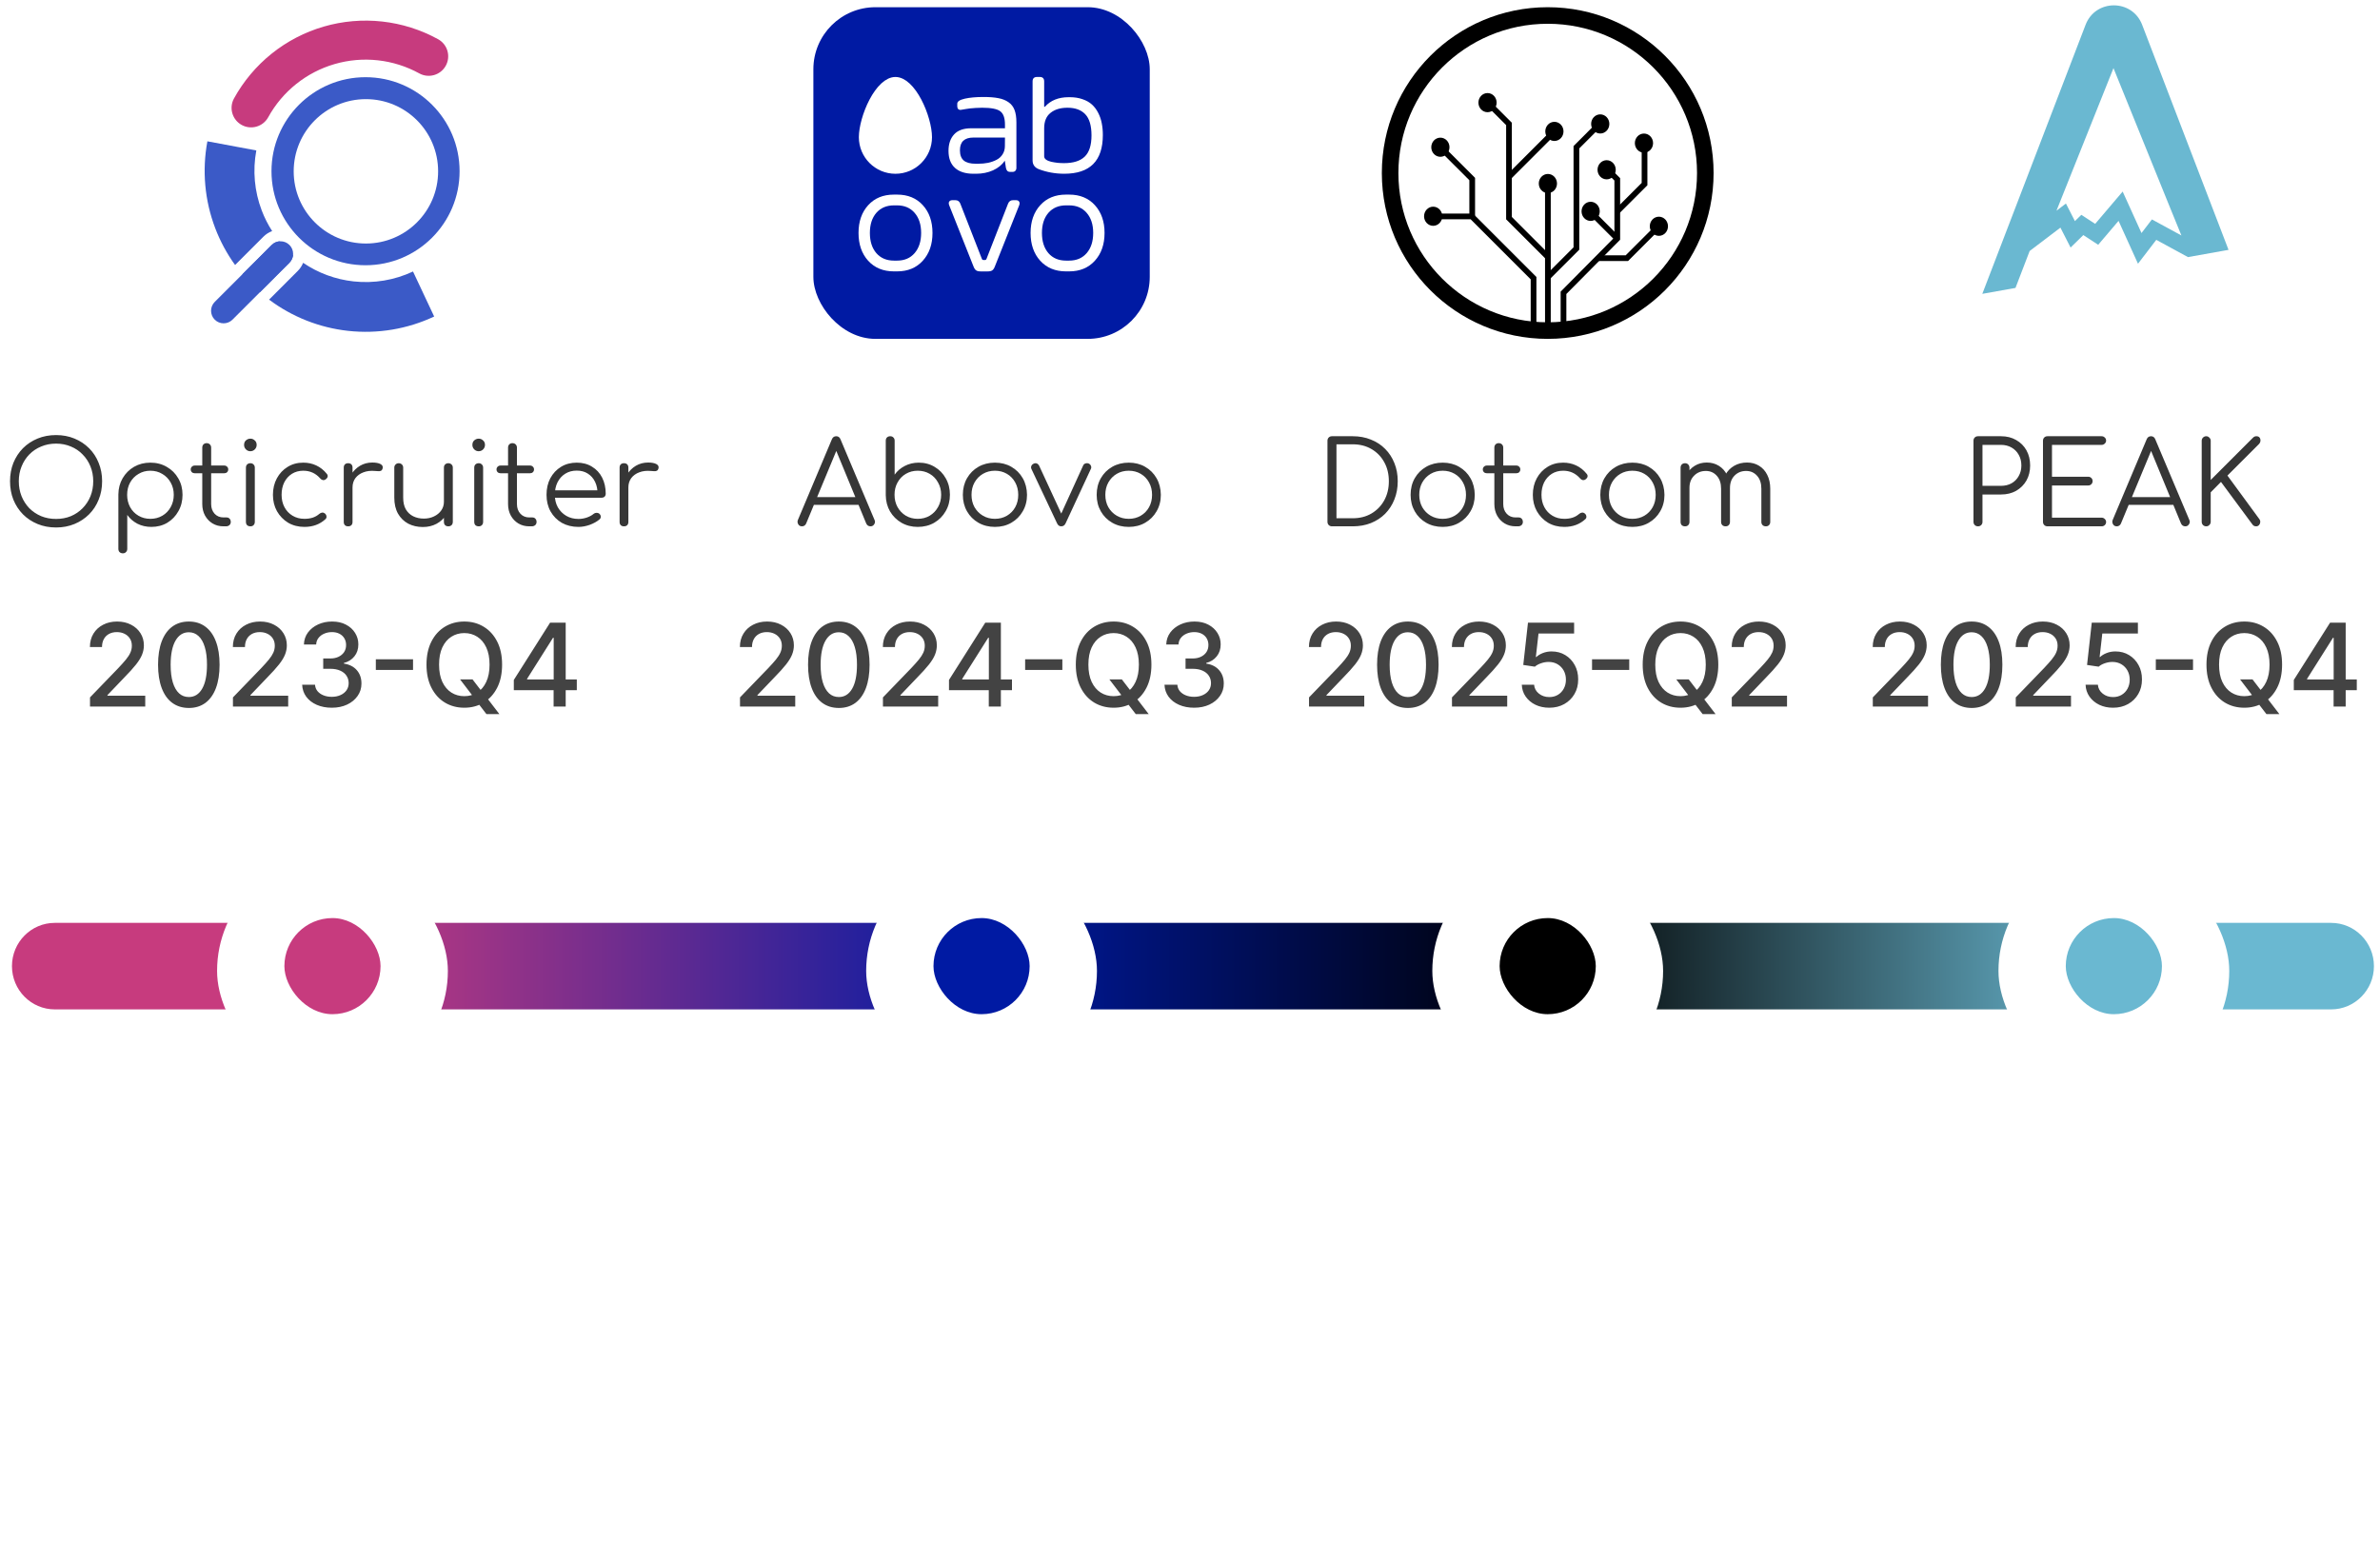
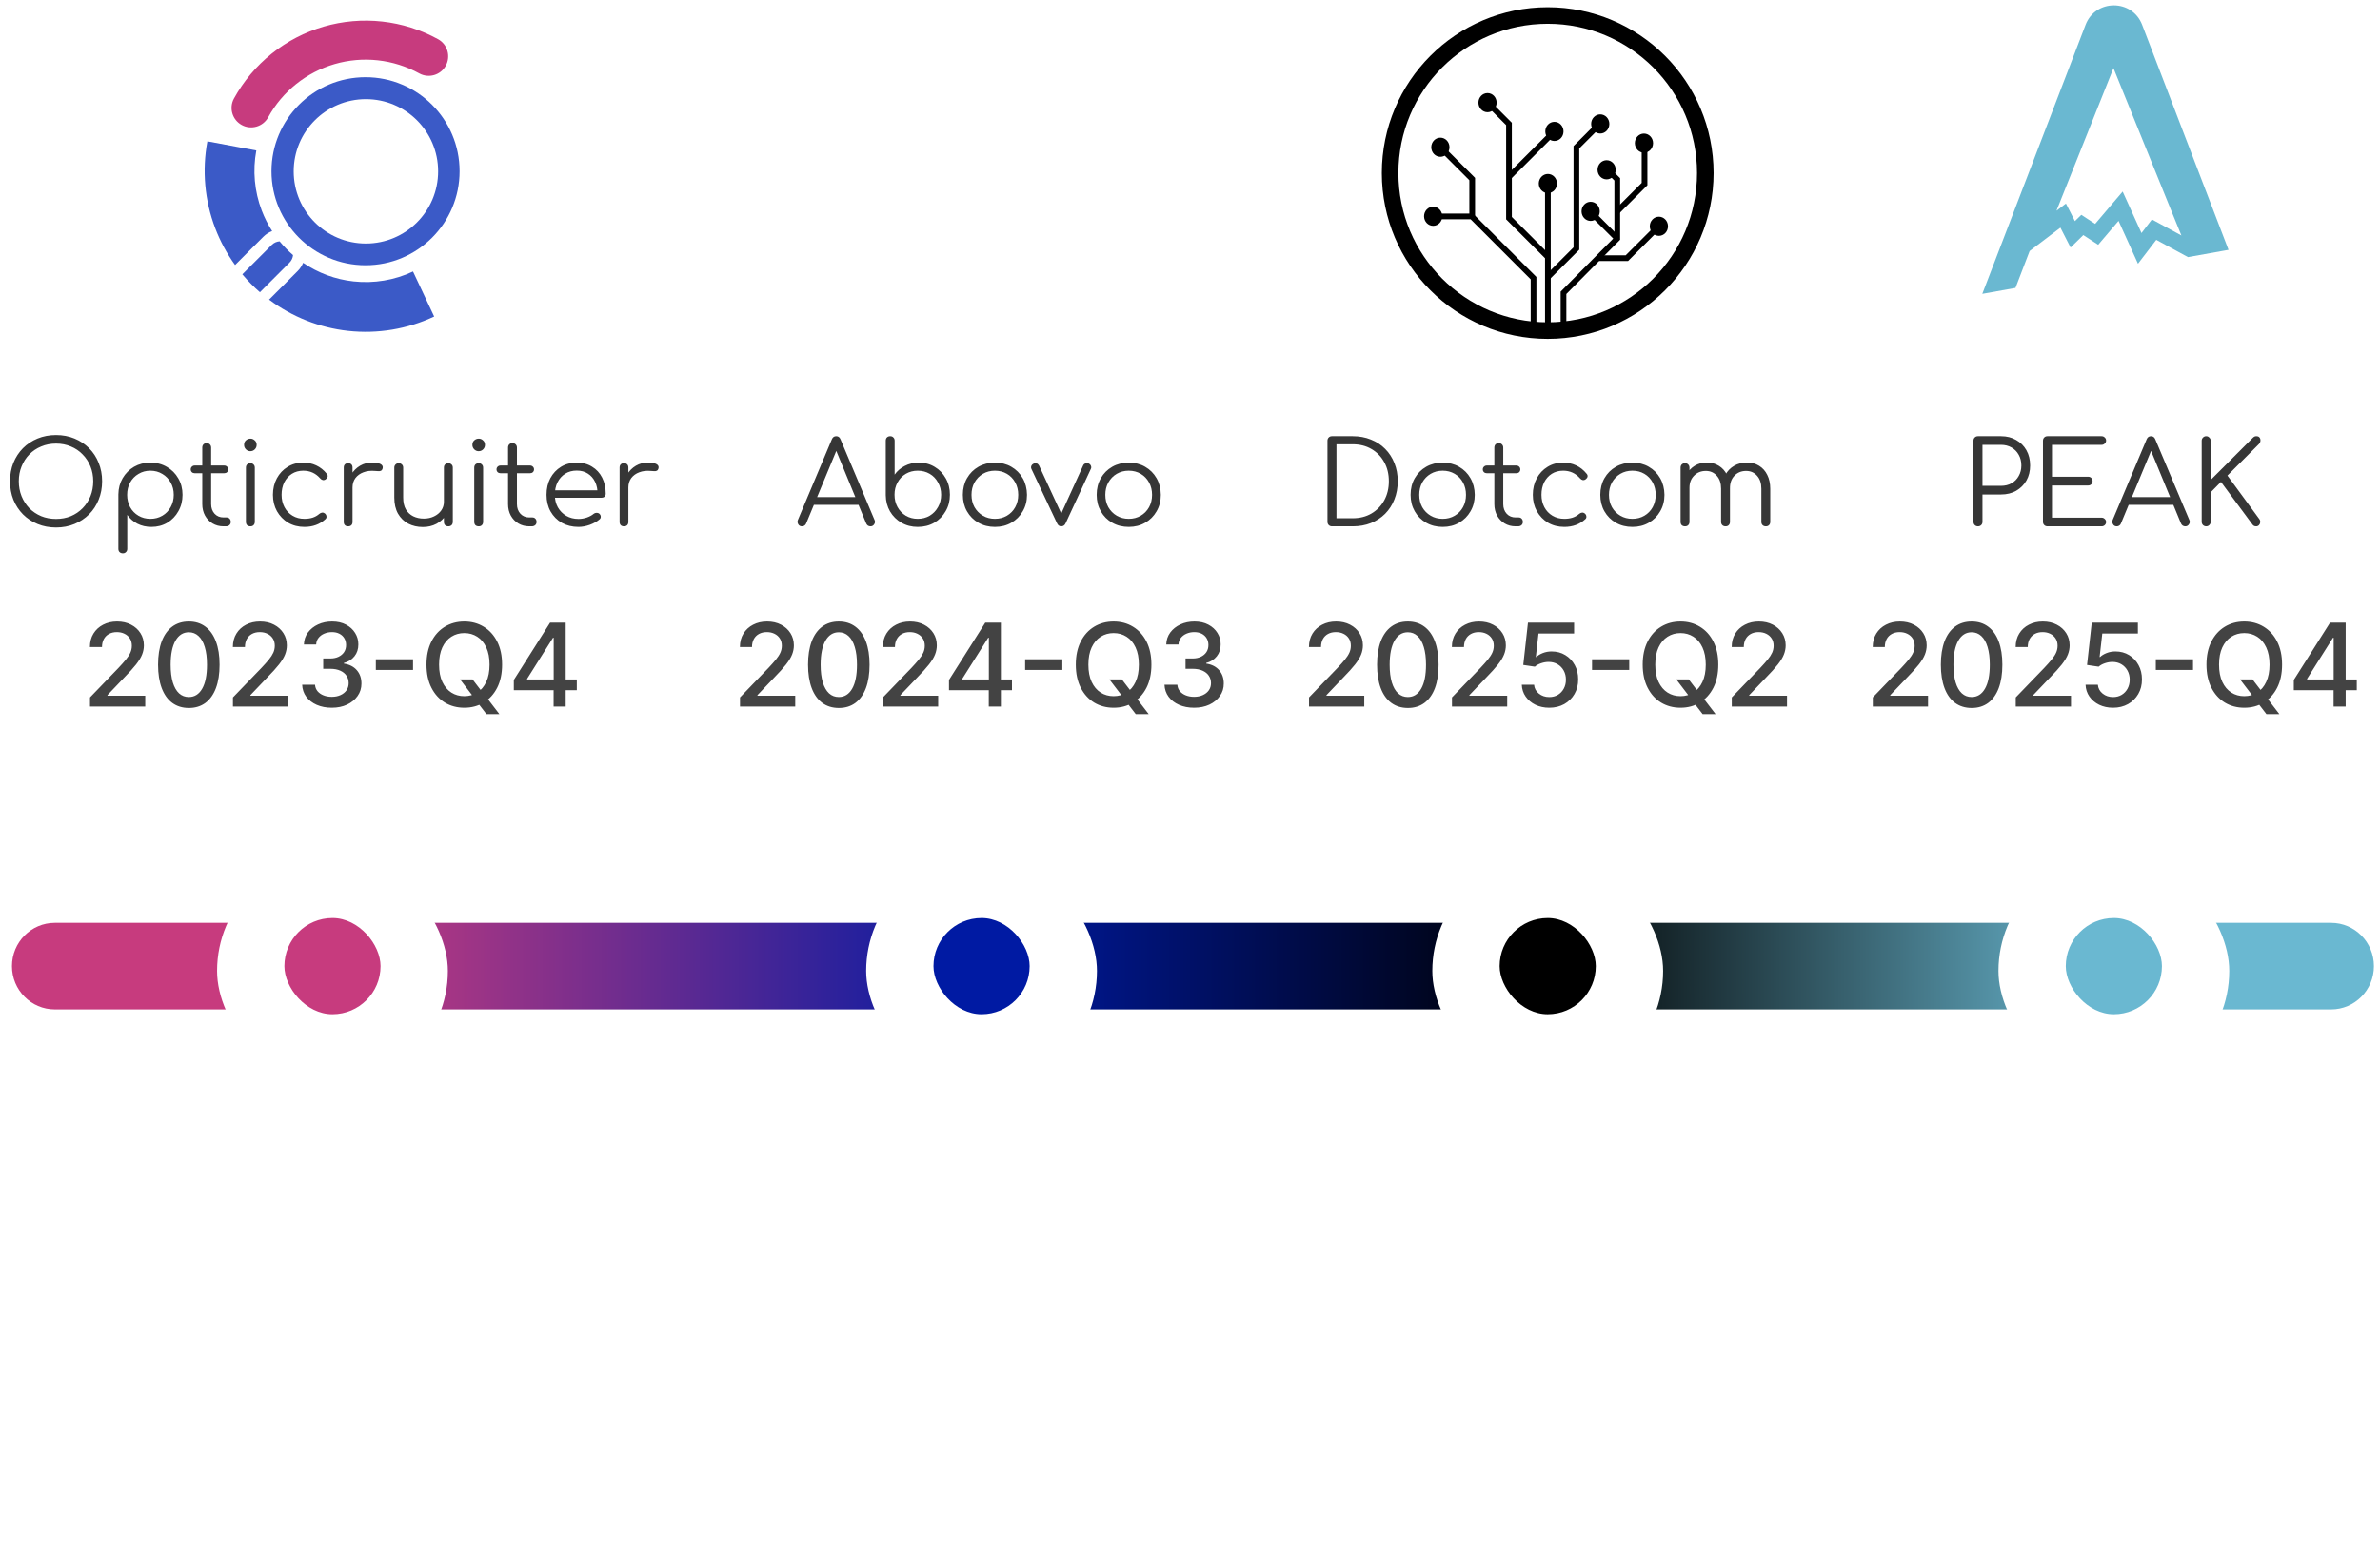
<svg xmlns="http://www.w3.org/2000/svg" width="330" height="216" viewBox="0 0 330 216" fill="none">
  <path fill-rule="evenodd" clip-rule="evenodd" d="M1.659 134C1.659 130.686 4.319 128 7.599 128H323.22C326.5 128 329.159 130.686 329.159 134C329.159 137.314 326.5 140 323.22 140H7.599C4.319 140 1.659 137.314 1.659 134Z" fill="url(#paint0_linear_142_371)" />
  <path fill-rule="evenodd" clip-rule="evenodd" d="M32.596 36.756C31.465 35.188 30.537 33.472 29.842 31.649C28.378 27.809 28.003 23.64 28.756 19.601L35.54 20.867C35.019 23.658 35.279 26.538 36.29 29.191C36.673 30.196 37.159 31.154 37.736 32.05C37.294 32.213 36.88 32.472 36.525 32.827L32.596 36.756ZM36.039 40.531C35.161 39.766 34.346 38.935 33.601 38.047L37.673 33.975C37.979 33.669 38.37 33.501 38.77 33.471C39.334 34.158 39.957 34.798 40.635 35.382C40.596 35.767 40.429 36.141 40.134 36.436L36.039 40.531ZM37.309 41.557C40.507 43.956 44.292 45.453 48.269 45.889C52.354 46.337 56.483 45.649 60.201 43.901L57.266 37.656C54.696 38.864 51.844 39.339 49.022 39.03C46.51 38.754 44.11 37.867 42.029 36.451C41.865 36.864 41.616 37.25 41.282 37.584L37.309 41.557Z" fill="#3B5AC7" />
  <path fill-rule="evenodd" clip-rule="evenodd" d="M33.512 17.332C34.821 18.052 36.467 17.574 37.187 16.265C38.163 14.49 39.479 12.924 41.06 11.658C42.641 10.392 44.456 9.449 46.401 8.884C48.346 8.319 50.384 8.143 52.397 8.365C54.411 8.588 56.361 9.204 58.136 10.18C59.445 10.9 61.091 10.422 61.811 9.113C62.531 7.803 62.053 6.158 60.743 5.438C58.346 4.119 55.712 3.286 52.992 2.985C50.272 2.685 47.519 2.923 44.892 3.686C42.264 4.45 39.812 5.723 37.676 7.434C35.541 9.144 33.763 11.259 32.444 13.657C31.724 14.967 32.202 16.612 33.512 17.332Z" fill="#C73B7E" />
  <path fill-rule="evenodd" clip-rule="evenodd" d="M50.684 36.789C43.481 36.789 37.643 30.95 37.643 23.748C37.643 16.546 43.481 10.707 50.684 10.707C57.886 10.707 63.724 16.546 63.724 23.748C63.724 30.95 57.886 36.789 50.684 36.789ZM50.735 33.776C45.205 33.776 40.722 29.293 40.722 23.763C40.722 18.233 45.205 13.75 50.735 13.75C56.265 13.75 60.748 18.233 60.748 23.763C60.748 29.293 56.265 33.776 50.735 33.776Z" fill="#3B5AC7" />
-   <path d="M40.134 36.436C40.813 35.757 40.813 34.655 40.134 33.976C39.454 33.296 38.353 33.296 37.673 33.976L29.775 41.874C29.095 42.554 29.095 43.655 29.775 44.335C30.454 45.014 31.556 45.014 32.235 44.335L40.134 36.436Z" fill="#3B5AC7" />
  <path d="M7.775 73.16C6.847 73.16 5.994 73 5.215 72.68C4.436 72.36 3.759 71.912 3.183 71.336C2.618 70.76 2.175 70.083 1.855 69.304C1.546 68.525 1.391 67.672 1.391 66.744C1.391 65.827 1.546 64.979 1.855 64.2C2.175 63.421 2.618 62.744 3.183 62.168C3.759 61.592 4.436 61.144 5.215 60.824C5.994 60.504 6.847 60.344 7.775 60.344C8.692 60.344 9.54 60.504 10.319 60.824C11.098 61.144 11.775 61.592 12.351 62.168C12.927 62.744 13.37 63.421 13.679 64.2C13.999 64.979 14.159 65.827 14.159 66.744C14.159 67.672 13.999 68.525 13.679 69.304C13.37 70.083 12.927 70.76 12.351 71.336C11.775 71.912 11.098 72.36 10.319 72.68C9.54 73 8.692 73.16 7.775 73.16ZM7.775 71.976C8.511 71.976 9.194 71.848 9.823 71.592C10.452 71.325 10.996 70.957 11.455 70.488C11.924 70.008 12.287 69.453 12.543 68.824C12.799 68.184 12.927 67.491 12.927 66.744C12.927 66.008 12.799 65.325 12.543 64.696C12.287 64.056 11.924 63.501 11.455 63.032C10.996 62.552 10.452 62.184 9.823 61.928C9.194 61.661 8.511 61.528 7.775 61.528C7.028 61.528 6.34 61.661 5.711 61.928C5.082 62.184 4.532 62.552 4.063 63.032C3.604 63.501 3.247 64.056 2.991 64.696C2.735 65.325 2.607 66.008 2.607 66.744C2.607 67.491 2.735 68.184 2.991 68.824C3.247 69.453 3.604 70.008 4.063 70.488C4.532 70.957 5.082 71.325 5.711 71.592C6.34 71.848 7.028 71.976 7.775 71.976ZM17.037 76.744C16.845 76.744 16.691 76.685 16.573 76.568C16.467 76.461 16.413 76.312 16.413 76.12V68.568C16.424 67.736 16.621 66.989 17.005 66.328C17.4 65.656 17.928 65.128 18.589 64.744C19.261 64.36 20.013 64.168 20.845 64.168C21.699 64.168 22.461 64.365 23.133 64.76C23.805 65.144 24.333 65.672 24.717 66.344C25.112 67.016 25.309 67.779 25.309 68.632C25.309 69.475 25.117 70.232 24.733 70.904C24.36 71.576 23.848 72.109 23.197 72.504C22.547 72.888 21.811 73.08 20.989 73.08C20.275 73.08 19.624 72.931 19.037 72.632C18.461 72.323 17.997 71.917 17.645 71.416V76.12C17.645 76.312 17.587 76.461 17.469 76.568C17.363 76.685 17.219 76.744 17.037 76.744ZM20.845 71.96C21.464 71.96 22.019 71.816 22.509 71.528C23 71.24 23.384 70.845 23.661 70.344C23.949 69.832 24.093 69.261 24.093 68.632C24.093 67.992 23.949 67.421 23.661 66.92C23.384 66.419 23 66.024 22.509 65.736C22.019 65.437 21.464 65.288 20.845 65.288C20.237 65.288 19.688 65.437 19.197 65.736C18.707 66.024 18.323 66.419 18.045 66.92C17.768 67.421 17.629 67.992 17.629 68.632C17.629 69.261 17.768 69.832 18.045 70.344C18.323 70.845 18.707 71.24 19.197 71.528C19.688 71.816 20.237 71.96 20.845 71.96ZM30.99 73C30.424 73 29.918 72.867 29.47 72.6C29.032 72.333 28.686 71.971 28.43 71.512C28.174 71.043 28.046 70.509 28.046 69.912V62.088C28.046 61.907 28.099 61.757 28.206 61.64C28.323 61.523 28.473 61.464 28.654 61.464C28.835 61.464 28.985 61.523 29.102 61.64C29.219 61.757 29.278 61.907 29.278 62.088V69.912C29.278 70.456 29.438 70.904 29.758 71.256C30.078 71.597 30.488 71.768 30.99 71.768H31.422C31.593 71.768 31.731 71.827 31.838 71.944C31.945 72.061 31.998 72.211 31.998 72.392C31.998 72.573 31.934 72.723 31.806 72.84C31.678 72.947 31.518 73 31.326 73H30.99ZM27.006 65.64C26.846 65.64 26.712 65.592 26.606 65.496C26.499 65.389 26.446 65.261 26.446 65.112C26.446 64.952 26.499 64.824 26.606 64.728C26.712 64.621 26.846 64.568 27.006 64.568H31.086C31.246 64.568 31.379 64.621 31.486 64.728C31.593 64.824 31.646 64.952 31.646 65.112C31.646 65.261 31.593 65.389 31.486 65.496C31.379 65.592 31.246 65.64 31.086 65.64H27.006ZM34.723 73C34.531 73 34.377 72.947 34.259 72.84C34.153 72.723 34.099 72.568 34.099 72.376V64.872C34.099 64.68 34.153 64.531 34.259 64.424C34.377 64.307 34.531 64.248 34.723 64.248C34.905 64.248 35.049 64.307 35.155 64.424C35.273 64.531 35.331 64.68 35.331 64.872V72.376C35.331 72.568 35.273 72.723 35.155 72.84C35.049 72.947 34.905 73 34.723 73ZM34.707 62.584C34.473 62.584 34.27 62.499 34.099 62.328C33.929 62.157 33.843 61.949 33.843 61.704C33.843 61.437 33.929 61.229 34.099 61.08C34.281 60.92 34.489 60.84 34.723 60.84C34.947 60.84 35.145 60.92 35.315 61.08C35.497 61.229 35.587 61.437 35.587 61.704C35.587 61.949 35.502 62.157 35.331 62.328C35.161 62.499 34.953 62.584 34.707 62.584ZM42.212 73.08C41.37 73.08 40.618 72.888 39.956 72.504C39.306 72.109 38.788 71.576 38.404 70.904C38.031 70.232 37.844 69.475 37.844 68.632C37.844 67.779 38.026 67.016 38.388 66.344C38.751 65.672 39.247 65.144 39.876 64.76C40.506 64.365 41.231 64.168 42.052 64.168C42.703 64.168 43.3 64.296 43.844 64.552C44.399 64.808 44.884 65.192 45.3 65.704C45.418 65.832 45.46 65.971 45.428 66.12C45.396 66.259 45.306 66.381 45.156 66.488C45.039 66.573 44.906 66.605 44.756 66.584C44.618 66.552 44.495 66.472 44.388 66.344C43.77 65.64 42.991 65.288 42.052 65.288C41.455 65.288 40.927 65.432 40.468 65.72C40.02 66.008 39.668 66.403 39.412 66.904C39.167 67.405 39.044 67.981 39.044 68.632C39.044 69.272 39.178 69.843 39.444 70.344C39.711 70.845 40.084 71.24 40.564 71.528C41.044 71.816 41.594 71.96 42.212 71.96C42.628 71.96 43.007 71.907 43.348 71.8C43.7 71.683 44.01 71.507 44.276 71.272C44.404 71.165 44.538 71.107 44.676 71.096C44.815 71.085 44.943 71.128 45.06 71.224C45.188 71.341 45.258 71.475 45.268 71.624C45.29 71.773 45.242 71.901 45.124 72.008C44.346 72.723 43.375 73.08 42.212 73.08ZM48.176 67.608C48.208 66.947 48.379 66.355 48.688 65.832C49.008 65.309 49.419 64.899 49.92 64.6C50.432 64.301 50.997 64.152 51.616 64.152C52.107 64.152 52.485 64.221 52.752 64.36C53.019 64.499 53.12 64.701 53.056 64.968C53.013 65.128 52.939 65.235 52.832 65.288C52.736 65.341 52.613 65.363 52.464 65.352C52.325 65.341 52.165 65.331 51.984 65.32C51.387 65.267 50.853 65.331 50.384 65.512C49.925 65.683 49.557 65.949 49.28 66.312C49.013 66.675 48.88 67.107 48.88 67.608H48.176ZM48.272 73C48.08 73 47.931 72.947 47.824 72.84C47.717 72.733 47.664 72.584 47.664 72.392V64.856C47.664 64.664 47.717 64.515 47.824 64.408C47.931 64.301 48.08 64.248 48.272 64.248C48.464 64.248 48.613 64.301 48.72 64.408C48.827 64.515 48.88 64.664 48.88 64.856V72.392C48.88 72.584 48.827 72.733 48.72 72.84C48.613 72.947 48.464 73 48.272 73ZM58.64 73.096C57.883 73.096 57.206 72.941 56.608 72.632C56.011 72.312 55.536 71.848 55.184 71.24C54.843 70.632 54.672 69.891 54.672 69.016V64.856C54.672 64.685 54.731 64.541 54.848 64.424C54.965 64.307 55.109 64.248 55.28 64.248C55.462 64.248 55.611 64.307 55.728 64.424C55.846 64.541 55.904 64.685 55.904 64.856V69.016C55.904 69.677 56.027 70.221 56.272 70.648C56.528 71.075 56.87 71.395 57.296 71.608C57.733 71.821 58.224 71.928 58.768 71.928C59.291 71.928 59.76 71.827 60.176 71.624C60.603 71.421 60.939 71.144 61.184 70.792C61.429 70.44 61.552 70.04 61.552 69.592H62.432C62.4 70.264 62.214 70.867 61.872 71.4C61.541 71.923 61.093 72.339 60.528 72.648C59.963 72.947 59.334 73.096 58.64 73.096ZM62.16 73C61.979 73 61.83 72.947 61.712 72.84C61.605 72.723 61.552 72.568 61.552 72.376V64.856C61.552 64.675 61.605 64.531 61.712 64.424C61.83 64.307 61.979 64.248 62.16 64.248C62.342 64.248 62.491 64.307 62.608 64.424C62.725 64.531 62.784 64.675 62.784 64.856V72.376C62.784 72.568 62.725 72.723 62.608 72.84C62.491 72.947 62.342 73 62.16 73ZM66.38 73C66.188 73 66.034 72.947 65.916 72.84C65.81 72.723 65.756 72.568 65.756 72.376V64.872C65.756 64.68 65.81 64.531 65.916 64.424C66.034 64.307 66.188 64.248 66.38 64.248C66.562 64.248 66.706 64.307 66.812 64.424C66.93 64.531 66.988 64.68 66.988 64.872V72.376C66.988 72.568 66.93 72.723 66.812 72.84C66.706 72.947 66.562 73 66.38 73ZM66.364 62.584C66.13 62.584 65.927 62.499 65.756 62.328C65.586 62.157 65.5 61.949 65.5 61.704C65.5 61.437 65.586 61.229 65.756 61.08C65.938 60.92 66.146 60.84 66.38 60.84C66.604 60.84 66.802 60.92 66.972 61.08C67.154 61.229 67.244 61.437 67.244 61.704C67.244 61.949 67.159 62.157 66.988 62.328C66.818 62.499 66.61 62.584 66.364 62.584ZM73.389 73C72.824 73 72.317 72.867 71.869 72.6C71.432 72.333 71.085 71.971 70.829 71.512C70.573 71.043 70.445 70.509 70.445 69.912V62.088C70.445 61.907 70.499 61.757 70.605 61.64C70.723 61.523 70.872 61.464 71.053 61.464C71.235 61.464 71.384 61.523 71.501 61.64C71.619 61.757 71.677 61.907 71.677 62.088V69.912C71.677 70.456 71.837 70.904 72.157 71.256C72.477 71.597 72.888 71.768 73.389 71.768H73.821C73.992 71.768 74.131 71.827 74.237 71.944C74.344 72.061 74.397 72.211 74.397 72.392C74.397 72.573 74.333 72.723 74.205 72.84C74.077 72.947 73.917 73 73.725 73H73.389ZM69.405 65.64C69.245 65.64 69.112 65.592 69.005 65.496C68.899 65.389 68.845 65.261 68.845 65.112C68.845 64.952 68.899 64.824 69.005 64.728C69.112 64.621 69.245 64.568 69.405 64.568H73.485C73.645 64.568 73.779 64.621 73.885 64.728C73.992 64.824 74.045 64.952 74.045 65.112C74.045 65.261 73.992 65.389 73.885 65.496C73.779 65.592 73.645 65.64 73.485 65.64H69.405ZM80.211 73.08C79.347 73.08 78.579 72.893 77.907 72.52C77.245 72.136 76.723 71.608 76.339 70.936C75.965 70.264 75.779 69.496 75.779 68.632C75.779 67.757 75.955 66.989 76.307 66.328C76.669 65.656 77.165 65.128 77.795 64.744C78.424 64.36 79.149 64.168 79.971 64.168C80.781 64.168 81.485 64.355 82.083 64.728C82.691 65.091 83.16 65.597 83.491 66.248C83.821 66.899 83.987 67.64 83.987 68.472C83.987 68.643 83.933 68.781 83.827 68.888C83.72 68.984 83.581 69.032 83.411 69.032H76.611V68.008H83.539L82.851 68.504C82.861 67.885 82.749 67.331 82.515 66.84C82.28 66.349 81.944 65.965 81.507 65.688C81.08 65.411 80.568 65.272 79.971 65.272C79.363 65.272 78.829 65.416 78.371 65.704C77.912 65.992 77.555 66.392 77.299 66.904C77.053 67.405 76.931 67.981 76.931 68.632C76.931 69.283 77.069 69.859 77.347 70.36C77.635 70.861 78.024 71.256 78.515 71.544C79.005 71.832 79.571 71.976 80.211 71.976C80.595 71.976 80.979 71.912 81.363 71.784C81.757 71.645 82.072 71.475 82.307 71.272C82.424 71.176 82.557 71.128 82.707 71.128C82.856 71.117 82.984 71.155 83.091 71.24C83.229 71.368 83.299 71.507 83.299 71.656C83.309 71.805 83.251 71.933 83.123 72.04C82.771 72.339 82.323 72.589 81.779 72.792C81.235 72.984 80.712 73.08 80.211 73.08ZM86.423 67.608C86.455 66.947 86.626 66.355 86.935 65.832C87.255 65.309 87.665 64.899 88.167 64.6C88.679 64.301 89.244 64.152 89.863 64.152C90.353 64.152 90.732 64.221 90.999 64.36C91.266 64.499 91.367 64.701 91.303 64.968C91.26 65.128 91.186 65.235 91.079 65.288C90.983 65.341 90.86 65.363 90.711 65.352C90.572 65.341 90.412 65.331 90.231 65.32C89.633 65.267 89.1 65.331 88.631 65.512C88.172 65.683 87.804 65.949 87.527 66.312C87.26 66.675 87.127 67.107 87.127 67.608H86.423ZM86.519 73C86.327 73 86.177 72.947 86.071 72.84C85.964 72.733 85.911 72.584 85.911 72.392V64.856C85.911 64.664 85.964 64.515 86.071 64.408C86.177 64.301 86.327 64.248 86.519 64.248C86.711 64.248 86.86 64.301 86.967 64.408C87.073 64.515 87.127 64.664 87.127 64.856V72.392C87.127 72.584 87.073 72.733 86.967 72.84C86.86 72.947 86.711 73 86.519 73Z" fill="#363636" />
  <path d="M12.48 98V96.727L16.417 92.648C16.837 92.204 17.184 91.816 17.457 91.483C17.733 91.146 17.94 90.826 18.076 90.523C18.212 90.22 18.281 89.898 18.281 89.557C18.281 89.171 18.19 88.837 18.008 88.557C17.826 88.273 17.578 88.055 17.264 87.903C16.949 87.748 16.595 87.671 16.201 87.671C15.784 87.671 15.421 87.756 15.11 87.926C14.8 88.097 14.561 88.337 14.394 88.648C14.228 88.958 14.144 89.322 14.144 89.739H12.468C12.468 89.03 12.631 88.411 12.957 87.881C13.283 87.35 13.73 86.939 14.298 86.648C14.866 86.352 15.512 86.204 16.235 86.204C16.966 86.204 17.61 86.35 18.167 86.642C18.728 86.93 19.165 87.324 19.48 87.824C19.794 88.32 19.951 88.881 19.951 89.506C19.951 89.938 19.87 90.36 19.707 90.773C19.548 91.186 19.269 91.646 18.872 92.153C18.474 92.657 17.921 93.269 17.212 93.989L14.9 96.409V96.494H20.139V98H12.48ZM26.183 98.193C25.285 98.189 24.518 97.953 23.882 97.483C23.246 97.013 22.759 96.329 22.422 95.432C22.085 94.534 21.916 93.453 21.916 92.188C21.916 90.926 22.085 89.849 22.422 88.954C22.763 88.061 23.251 87.379 23.888 86.909C24.528 86.439 25.293 86.204 26.183 86.204C27.073 86.204 27.837 86.441 28.473 86.915C29.109 87.385 29.596 88.066 29.933 88.96C30.274 89.85 30.445 90.926 30.445 92.188C30.445 93.456 30.276 94.54 29.939 95.438C29.602 96.331 29.115 97.015 28.479 97.489C27.842 97.958 27.077 98.193 26.183 98.193ZM26.183 96.676C26.971 96.676 27.587 96.292 28.03 95.523C28.477 94.754 28.7 93.642 28.7 92.188C28.7 91.222 28.598 90.405 28.393 89.739C28.193 89.068 27.903 88.561 27.524 88.216C27.149 87.867 26.702 87.693 26.183 87.693C25.399 87.693 24.784 88.079 24.337 88.852C23.89 89.625 23.664 90.737 23.66 92.188C23.66 93.157 23.761 93.977 23.962 94.648C24.166 95.314 24.456 95.82 24.831 96.165C25.206 96.506 25.657 96.676 26.183 96.676ZM32.3 98V96.727L36.238 92.648C36.658 92.204 37.005 91.816 37.278 91.483C37.554 91.146 37.76 90.826 37.897 90.523C38.033 90.22 38.101 89.898 38.101 89.557C38.101 89.171 38.01 88.837 37.829 88.557C37.647 88.273 37.399 88.055 37.084 87.903C36.77 87.748 36.416 87.671 36.022 87.671C35.605 87.671 35.242 87.756 34.931 87.926C34.62 88.097 34.382 88.337 34.215 88.648C34.048 88.958 33.965 89.322 33.965 89.739H32.289C32.289 89.03 32.452 88.411 32.778 87.881C33.103 87.35 33.55 86.939 34.118 86.648C34.687 86.352 35.332 86.204 36.056 86.204C36.787 86.204 37.431 86.35 37.988 86.642C38.548 86.93 38.986 87.324 39.3 87.824C39.615 88.32 39.772 88.881 39.772 89.506C39.772 89.938 39.69 90.36 39.528 90.773C39.368 91.186 39.09 91.646 38.692 92.153C38.294 92.657 37.742 93.269 37.033 93.989L34.721 96.409V96.494H39.959V98H32.3ZM46.004 98.159C45.224 98.159 44.527 98.025 43.913 97.756C43.303 97.487 42.82 97.114 42.464 96.636C42.112 96.155 41.922 95.599 41.896 94.966H43.68C43.703 95.311 43.818 95.61 44.027 95.864C44.239 96.114 44.515 96.307 44.856 96.443C45.197 96.579 45.576 96.648 45.992 96.648C46.451 96.648 46.856 96.568 47.208 96.409C47.564 96.25 47.843 96.028 48.044 95.744C48.244 95.456 48.345 95.125 48.345 94.75C48.345 94.36 48.244 94.017 48.044 93.722C47.847 93.422 47.557 93.188 47.174 93.017C46.795 92.847 46.337 92.761 45.799 92.761H44.816V91.329H45.799C46.231 91.329 46.61 91.252 46.936 91.097C47.265 90.941 47.523 90.725 47.708 90.449C47.894 90.169 47.987 89.841 47.987 89.466C47.987 89.106 47.905 88.794 47.742 88.528C47.583 88.26 47.356 88.049 47.061 87.898C46.769 87.746 46.424 87.671 46.027 87.671C45.648 87.671 45.294 87.74 44.964 87.881C44.638 88.017 44.373 88.214 44.169 88.472C43.964 88.725 43.854 89.03 43.839 89.386H42.14C42.159 88.758 42.345 88.204 42.697 87.727C43.053 87.25 43.523 86.877 44.106 86.608C44.689 86.339 45.337 86.204 46.049 86.204C46.795 86.204 47.439 86.35 47.981 86.642C48.527 86.93 48.947 87.314 49.242 87.796C49.542 88.276 49.689 88.803 49.686 89.375C49.689 90.026 49.508 90.579 49.14 91.034C48.777 91.489 48.292 91.794 47.686 91.949V92.04C48.458 92.157 49.057 92.464 49.481 92.96C49.909 93.456 50.121 94.072 50.117 94.807C50.121 95.447 49.943 96.021 49.583 96.528C49.227 97.036 48.741 97.436 48.123 97.727C47.506 98.015 46.799 98.159 46.004 98.159ZM57.27 91.443V92.921H52.111V91.443H57.27ZM63.789 94.227H65.516L66.732 95.812L67.306 96.517L69.243 99.046H67.448L66.153 97.358L65.709 96.744L63.789 94.227ZM69.618 92.182C69.618 93.424 69.391 94.492 68.937 95.386C68.482 96.276 67.859 96.962 67.067 97.443C66.279 97.921 65.384 98.159 64.38 98.159C63.372 98.159 62.473 97.921 61.681 97.443C60.893 96.962 60.272 96.275 59.817 95.381C59.363 94.487 59.136 93.421 59.136 92.182C59.136 90.939 59.363 89.873 59.817 88.983C60.272 88.089 60.893 87.403 61.681 86.926C62.473 86.445 63.372 86.204 64.38 86.204C65.384 86.204 66.279 86.445 67.067 86.926C67.859 87.403 68.482 88.089 68.937 88.983C69.391 89.873 69.618 90.939 69.618 92.182ZM67.88 92.182C67.88 91.235 67.726 90.438 67.42 89.79C67.117 89.138 66.7 88.646 66.17 88.312C65.643 87.975 65.046 87.807 64.38 87.807C63.709 87.807 63.111 87.975 62.584 88.312C62.058 88.646 61.641 89.138 61.334 89.79C61.031 90.438 60.88 91.235 60.88 92.182C60.88 93.129 61.031 93.928 61.334 94.579C61.641 95.227 62.058 95.72 62.584 96.057C63.111 96.39 63.709 96.557 64.38 96.557C65.046 96.557 65.643 96.39 66.17 96.057C66.7 95.72 67.117 95.227 67.42 94.579C67.726 93.928 67.88 93.129 67.88 92.182ZM71.244 95.727V94.307L76.272 86.364H77.392V88.454H76.681L73.085 94.148V94.239H79.977V95.727H71.244ZM76.761 98V95.296L76.772 94.648V86.364H78.437V98H76.761Z" fill="#434343" />
  <g filter="url(#filter0_dd_142_371)">
    <rect x="30.099" y="118" width="32" height="32" rx="16" fill="white" />
  </g>
  <rect x="39.432" y="127.333" width="13.333" height="13.333" rx="6.667" fill="#C73B7E" />
-   <rect x="112.779" y="1" width="46.639" height="46" rx="8.601" fill="#001AA3" />
  <path d="M136.372 13.451C137.194 13.451 137.88 13.505 138.429 13.615C138.978 13.718 139.444 13.903 139.828 14.171C140.219 14.438 140.5 14.798 140.671 15.251C140.843 15.704 140.929 16.273 140.929 16.959V23.285C140.929 23.449 140.881 23.583 140.785 23.686C140.689 23.789 140.565 23.84 140.414 23.84H140.023C139.879 23.84 139.759 23.792 139.663 23.696C139.567 23.593 139.506 23.456 139.478 23.285L139.334 22.369V22.277C138.943 22.853 138.395 23.302 137.688 23.624C136.982 23.94 136.2 24.098 135.343 24.098H134.983C133.865 24.098 133.008 23.827 132.411 23.285C131.814 22.743 131.516 21.958 131.516 20.929C131.516 19.969 131.773 19.208 132.288 18.645C132.809 18.076 133.598 17.792 134.654 17.792H139.344V17.277C139.344 16.372 139.128 15.758 138.696 15.436C138.271 15.107 137.431 14.942 136.176 14.942C135.867 14.942 135.566 14.953 135.271 14.973C134.983 14.987 134.729 15.007 134.51 15.035C134.29 15.062 134.102 15.09 133.944 15.117C133.793 15.138 133.649 15.162 133.512 15.189C133.375 15.217 133.296 15.23 133.275 15.23C133.111 15.258 132.977 15.227 132.874 15.138C132.778 15.042 132.73 14.915 132.73 14.757V14.377C132.73 14.075 133.076 13.845 133.769 13.687C134.462 13.53 135.329 13.451 136.372 13.451ZM139.334 20.25L139.344 19.078H134.973C133.724 19.078 133.1 19.667 133.1 20.847C133.1 21.491 133.279 21.965 133.635 22.267C133.992 22.561 134.537 22.709 135.271 22.709H135.651C136.125 22.709 136.57 22.668 136.989 22.585C137.407 22.496 137.798 22.359 138.161 22.174C138.525 21.989 138.81 21.732 139.015 21.402C139.228 21.073 139.334 20.689 139.334 20.25Z" fill="white" />
  <path d="M148.328 13.481C148.986 13.481 149.576 13.574 150.097 13.759C150.625 13.937 151.061 14.184 151.404 14.499C151.753 14.815 152.041 15.199 152.268 15.652C152.501 16.097 152.665 16.574 152.761 17.081C152.864 17.589 152.916 18.138 152.916 18.727C152.916 22.307 151.133 24.097 147.567 24.097C146.332 24.097 145.159 23.888 144.049 23.47C143.466 23.243 143.174 22.835 143.174 22.245V11.29C143.174 10.879 143.383 10.673 143.802 10.673H144.162C144.573 10.673 144.779 10.879 144.779 11.29V14.808H144.882C145.67 13.924 146.768 13.481 148.174 13.481H148.328ZM147.536 22.626C148.818 22.626 149.771 22.328 150.395 21.731C151.026 21.128 151.342 20.144 151.342 18.779C151.342 17.435 151.057 16.461 150.488 15.857C149.919 15.247 149.092 14.942 148.009 14.942C147.035 14.942 146.253 15.178 145.664 15.652C145.074 16.118 144.779 16.835 144.779 17.802V21.68C144.779 21.858 144.868 22.012 145.046 22.143C145.231 22.273 145.472 22.372 145.766 22.441C146.061 22.503 146.356 22.551 146.651 22.585C146.946 22.612 147.241 22.626 147.536 22.626Z" fill="white" />
  <path d="M123.946 37.639C122.465 37.639 121.275 37.148 120.376 36.167C119.485 35.18 119.039 33.894 119.039 32.31C119.039 30.726 119.485 29.443 120.376 28.463C121.268 27.482 122.454 26.992 123.936 26.992H124.399C125.88 26.992 127.066 27.482 127.958 28.463C128.849 29.443 129.295 30.726 129.295 32.31C129.295 33.894 128.846 35.18 127.947 36.167C127.056 37.148 125.87 37.639 124.388 37.639H123.946ZM123.956 36.147H124.378C125.407 36.147 126.219 35.801 126.816 35.108C127.419 34.408 127.721 33.476 127.721 32.31C127.721 31.144 127.419 30.215 126.816 29.522C126.219 28.83 125.407 28.483 124.378 28.483H123.956C122.928 28.483 122.111 28.83 121.508 29.522C120.911 30.215 120.613 31.144 120.613 32.31C120.613 33.476 120.911 34.408 121.508 35.108C122.111 35.801 122.928 36.147 123.956 36.147Z" fill="white" />
  <path d="M147.803 37.639C146.322 37.639 145.132 37.148 144.234 36.167C143.342 35.18 142.896 33.894 142.896 32.31C142.896 30.726 143.342 29.443 144.234 28.463C145.125 27.482 146.312 26.992 147.793 26.992H148.256C149.737 26.992 150.923 27.482 151.815 28.463C152.707 29.443 153.152 30.726 153.152 32.31C153.152 33.894 152.703 35.18 151.805 36.167C150.913 37.148 149.727 37.639 148.245 37.639H147.803ZM147.813 36.147H148.235C149.264 36.147 150.077 35.801 150.673 35.108C151.277 34.408 151.578 33.476 151.578 32.31C151.578 31.144 151.277 30.215 150.673 29.522C150.077 28.83 149.264 28.483 148.235 28.483H147.813C146.785 28.483 145.969 28.83 145.365 29.522C144.769 30.215 144.47 31.144 144.47 32.31C144.47 33.476 144.769 34.408 145.365 35.108C145.969 35.801 146.785 36.147 147.813 36.147Z" fill="white" />
  <path d="M135.973 37.643C135.7 37.643 135.493 37.597 135.353 37.503C135.213 37.41 135.093 37.237 134.993 36.984L131.611 28.472C131.531 28.259 131.531 28.089 131.611 27.963C131.698 27.83 131.851 27.763 132.072 27.763H132.452C132.792 27.763 133.025 27.923 133.152 28.242L136.143 35.907C136.183 36.013 136.26 36.066 136.373 36.066H136.553C136.667 36.066 136.744 36.013 136.784 35.907L139.775 28.242C139.902 27.923 140.135 27.763 140.475 27.763H140.855C141.075 27.763 141.226 27.83 141.306 27.963C141.392 28.089 141.396 28.259 141.316 28.472L137.934 36.984C137.834 37.237 137.714 37.41 137.574 37.503C137.434 37.597 137.227 37.643 136.954 37.643H135.973Z" fill="white" />
  <path d="M128.5 19.027C128.5 21.429 126.555 23.375 124.156 23.375C121.757 23.375 119.812 21.429 119.812 19.027C119.812 17.773 120.335 15.802 121.213 14.14C121.648 13.316 122.149 12.61 122.677 12.12C123.207 11.627 123.705 11.403 124.156 11.403C124.606 11.403 125.105 11.627 125.635 12.12C126.163 12.61 126.664 13.316 127.099 14.14C127.977 15.802 128.5 17.773 128.5 19.027Z" fill="white" stroke="white" stroke-width="1.453" />
  <path d="M111.198 73C110.953 73 110.777 72.899 110.67 72.696C110.564 72.493 110.553 72.296 110.638 72.104L115.342 60.936C115.46 60.648 115.662 60.504 115.95 60.504C116.228 60.504 116.425 60.648 116.542 60.936L121.262 72.12C121.358 72.323 121.342 72.52 121.214 72.712C121.097 72.904 120.926 73 120.702 73C120.574 73 120.457 72.968 120.35 72.904C120.254 72.84 120.174 72.744 120.11 72.616L115.71 61.944H116.206L111.774 72.616C111.721 72.744 111.641 72.84 111.534 72.904C111.438 72.968 111.326 73 111.198 73ZM112.254 70.024L112.734 68.952H119.23L119.71 70.024H112.254ZM127.248 73.08C126.416 73.08 125.664 72.888 124.992 72.504C124.331 72.12 123.803 71.597 123.408 70.936C123.024 70.264 122.827 69.512 122.816 68.68V61.128C122.816 60.936 122.87 60.787 122.976 60.68C123.094 60.563 123.248 60.504 123.44 60.504C123.622 60.504 123.766 60.563 123.872 60.68C123.99 60.787 124.048 60.936 124.048 61.128V65.832C124.4 65.331 124.864 64.931 125.44 64.632C126.027 64.323 126.678 64.168 127.392 64.168C128.214 64.168 128.95 64.365 129.6 64.76C130.251 65.144 130.763 65.672 131.136 66.344C131.52 67.016 131.712 67.773 131.712 68.616C131.712 69.469 131.515 70.232 131.12 70.904C130.736 71.576 130.208 72.109 129.536 72.504C128.864 72.888 128.102 73.08 127.248 73.08ZM127.248 71.96C127.867 71.96 128.422 71.816 128.912 71.528C129.403 71.229 129.787 70.829 130.064 70.328C130.352 69.827 130.496 69.256 130.496 68.616C130.496 67.987 130.352 67.421 130.064 66.92C129.787 66.408 129.403 66.008 128.912 65.72C128.422 65.432 127.867 65.288 127.248 65.288C126.64 65.288 126.091 65.432 125.6 65.72C125.11 66.008 124.726 66.408 124.448 66.92C124.171 67.421 124.032 67.987 124.032 68.616C124.032 69.256 124.171 69.827 124.448 70.328C124.726 70.829 125.11 71.229 125.6 71.528C126.091 71.816 126.64 71.96 127.248 71.96ZM137.953 73.08C137.099 73.08 136.337 72.888 135.665 72.504C134.993 72.12 134.465 71.592 134.081 70.92C133.697 70.248 133.505 69.485 133.505 68.632C133.505 67.768 133.697 67 134.081 66.328C134.465 65.656 134.993 65.128 135.665 64.744C136.337 64.36 137.099 64.168 137.953 64.168C138.806 64.168 139.563 64.36 140.225 64.744C140.897 65.128 141.425 65.656 141.809 66.328C142.193 67 142.39 67.768 142.401 68.632C142.401 69.485 142.203 70.248 141.809 70.92C141.425 71.592 140.897 72.12 140.225 72.504C139.563 72.888 138.806 73.08 137.953 73.08ZM137.953 71.96C138.571 71.96 139.126 71.816 139.617 71.528C140.107 71.24 140.491 70.845 140.769 70.344C141.046 69.843 141.185 69.272 141.185 68.632C141.185 67.992 141.046 67.421 140.769 66.92C140.491 66.408 140.107 66.008 139.617 65.72C139.126 65.432 138.571 65.288 137.953 65.288C137.334 65.288 136.779 65.432 136.289 65.72C135.798 66.008 135.409 66.408 135.121 66.92C134.843 67.421 134.705 67.992 134.705 68.632C134.705 69.272 134.843 69.843 135.121 70.344C135.409 70.845 135.798 71.24 136.289 71.528C136.779 71.816 137.334 71.96 137.953 71.96ZM147.144 73C146.888 73 146.696 72.861 146.568 72.584L143.016 65.048C142.952 64.909 142.947 64.771 143 64.632C143.054 64.493 143.16 64.387 143.32 64.312C143.47 64.237 143.614 64.227 143.752 64.28C143.891 64.333 143.998 64.429 144.072 64.568L147.48 71.944H146.824L150.184 64.568C150.248 64.419 150.355 64.323 150.504 64.28C150.664 64.227 150.819 64.232 150.968 64.296C151.118 64.371 151.219 64.483 151.272 64.632C151.326 64.771 151.32 64.904 151.256 65.032L147.752 72.584C147.624 72.861 147.422 73 147.144 73ZM156.508 73.08C155.654 73.08 154.892 72.888 154.22 72.504C153.548 72.12 153.02 71.592 152.636 70.92C152.252 70.248 152.06 69.485 152.06 68.632C152.06 67.768 152.252 67 152.636 66.328C153.02 65.656 153.548 65.128 154.22 64.744C154.892 64.36 155.654 64.168 156.508 64.168C157.361 64.168 158.118 64.36 158.78 64.744C159.452 65.128 159.98 65.656 160.364 66.328C160.748 67 160.945 67.768 160.956 68.632C160.956 69.485 160.758 70.248 160.364 70.92C159.98 71.592 159.452 72.12 158.78 72.504C158.118 72.888 157.361 73.08 156.508 73.08ZM156.508 71.96C157.126 71.96 157.681 71.816 158.172 71.528C158.662 71.24 159.046 70.845 159.324 70.344C159.601 69.843 159.74 69.272 159.74 68.632C159.74 67.992 159.601 67.421 159.324 66.92C159.046 66.408 158.662 66.008 158.172 65.72C157.681 65.432 157.126 65.288 156.508 65.288C155.889 65.288 155.334 65.432 154.844 65.72C154.353 66.008 153.964 66.408 153.676 66.92C153.398 67.421 153.26 67.992 153.26 68.632C153.26 69.272 153.398 69.843 153.676 70.344C153.964 70.845 154.353 71.24 154.844 71.528C155.334 71.816 155.889 71.96 156.508 71.96Z" fill="#363636" />
  <path d="M102.605 98V96.727L106.542 92.648C106.963 92.204 107.309 91.816 107.582 91.483C107.858 91.146 108.065 90.826 108.201 90.523C108.338 90.22 108.406 89.898 108.406 89.557C108.406 89.171 108.315 88.837 108.133 88.557C107.951 88.273 107.703 88.055 107.389 87.903C107.074 87.748 106.72 87.671 106.326 87.671C105.909 87.671 105.546 87.756 105.235 87.926C104.925 88.097 104.686 88.337 104.519 88.648C104.353 88.958 104.269 89.322 104.269 89.739H102.593C102.593 89.03 102.756 88.411 103.082 87.881C103.408 87.35 103.855 86.939 104.423 86.648C104.991 86.352 105.637 86.204 106.36 86.204C107.091 86.204 107.735 86.35 108.292 86.642C108.853 86.93 109.29 87.324 109.605 87.824C109.919 88.32 110.076 88.881 110.076 89.506C110.076 89.938 109.995 90.36 109.832 90.773C109.673 91.186 109.394 91.646 108.997 92.153C108.599 92.657 108.046 93.269 107.338 93.989L105.025 96.409V96.494H110.264V98H102.605ZM116.308 98.193C115.41 98.189 114.643 97.953 114.007 97.483C113.371 97.013 112.884 96.329 112.547 95.432C112.21 94.534 112.041 93.453 112.041 92.188C112.041 90.926 112.21 89.849 112.547 88.954C112.888 88.061 113.376 87.379 114.013 86.909C114.653 86.439 115.418 86.204 116.308 86.204C117.198 86.204 117.962 86.441 118.598 86.915C119.234 87.385 119.721 88.066 120.058 88.96C120.399 89.85 120.57 90.926 120.57 92.188C120.57 93.456 120.401 94.54 120.064 95.438C119.727 96.331 119.24 97.015 118.604 97.489C117.967 97.958 117.202 98.193 116.308 98.193ZM116.308 96.676C117.096 96.676 117.712 96.292 118.155 95.523C118.602 94.754 118.825 93.642 118.825 92.188C118.825 91.222 118.723 90.405 118.518 89.739C118.318 89.068 118.028 88.561 117.649 88.216C117.274 87.867 116.827 87.693 116.308 87.693C115.524 87.693 114.909 88.079 114.462 88.852C114.015 89.625 113.789 90.737 113.785 92.188C113.785 93.157 113.886 93.977 114.087 94.648C114.291 95.314 114.581 95.82 114.956 96.165C115.331 96.506 115.782 96.676 116.308 96.676ZM122.425 98V96.727L126.363 92.648C126.783 92.204 127.13 91.816 127.402 91.483C127.679 91.146 127.885 90.826 128.022 90.523C128.158 90.22 128.226 89.898 128.226 89.557C128.226 89.171 128.135 88.837 127.954 88.557C127.772 88.273 127.524 88.055 127.209 87.903C126.895 87.748 126.541 87.671 126.147 87.671C125.73 87.671 125.366 87.756 125.056 87.926C124.745 88.097 124.507 88.337 124.34 88.648C124.173 88.958 124.09 89.322 124.09 89.739H122.414C122.414 89.03 122.577 88.411 122.902 87.881C123.228 87.35 123.675 86.939 124.243 86.648C124.812 86.352 125.457 86.204 126.181 86.204C126.912 86.204 127.556 86.35 128.113 86.642C128.673 86.93 129.111 87.324 129.425 87.824C129.74 88.32 129.897 88.881 129.897 89.506C129.897 89.938 129.815 90.36 129.652 90.773C129.493 91.186 129.215 91.646 128.817 92.153C128.42 92.657 127.866 93.269 127.158 93.989L124.846 96.409V96.494H130.084V98H122.425ZM131.583 95.727V94.307L136.612 86.364H137.731V88.454H137.021L133.424 94.148V94.239H140.316V95.727H131.583ZM137.1 98V95.296L137.112 94.648V86.364H138.777V98H137.1ZM147.301 91.443V92.921H142.142V91.443H147.301ZM153.82 94.227H155.547L156.763 95.812L157.337 96.517L159.275 99.046H157.479L156.184 97.358L155.741 96.744L153.82 94.227ZM159.65 92.182C159.65 93.424 159.422 94.492 158.968 95.386C158.513 96.276 157.89 96.962 157.099 97.443C156.311 97.921 155.415 98.159 154.411 98.159C153.404 98.159 152.504 97.921 151.712 97.443C150.924 96.962 150.303 96.275 149.849 95.381C149.394 94.487 149.167 93.421 149.167 92.182C149.167 90.939 149.394 89.873 149.849 88.983C150.303 88.089 150.924 87.403 151.712 86.926C152.504 86.445 153.404 86.204 154.411 86.204C155.415 86.204 156.311 86.445 157.099 86.926C157.89 87.403 158.513 88.089 158.968 88.983C159.422 89.873 159.65 90.939 159.65 92.182ZM157.911 92.182C157.911 91.235 157.758 90.438 157.451 89.79C157.148 89.138 156.731 88.646 156.201 88.312C155.674 87.975 155.078 87.807 154.411 87.807C153.741 87.807 153.142 87.975 152.616 88.312C152.089 88.646 151.672 89.138 151.366 89.79C151.063 90.438 150.911 91.235 150.911 92.182C150.911 93.129 151.063 93.928 151.366 94.579C151.672 95.227 152.089 95.72 152.616 96.057C153.142 96.39 153.741 96.557 154.411 96.557C155.078 96.557 155.674 96.39 156.201 96.057C156.731 95.72 157.148 95.227 157.451 94.579C157.758 93.928 157.911 93.129 157.911 92.182ZM165.571 98.159C164.79 98.159 164.093 98.025 163.48 97.756C162.87 97.487 162.387 97.114 162.031 96.636C161.679 96.155 161.489 95.599 161.463 94.966H163.247C163.27 95.311 163.385 95.61 163.593 95.864C163.806 96.114 164.082 96.307 164.423 96.443C164.764 96.579 165.143 96.648 165.559 96.648C166.018 96.648 166.423 96.568 166.775 96.409C167.131 96.25 167.41 96.028 167.61 95.744C167.811 95.456 167.912 95.125 167.912 94.75C167.912 94.36 167.811 94.017 167.61 93.722C167.414 93.422 167.124 93.188 166.741 93.017C166.362 92.847 165.904 92.761 165.366 92.761H164.383V91.329H165.366C165.798 91.329 166.177 91.252 166.503 91.097C166.832 90.941 167.09 90.725 167.275 90.449C167.461 90.169 167.554 89.841 167.554 89.466C167.554 89.106 167.472 88.794 167.309 88.528C167.15 88.26 166.923 88.049 166.628 87.898C166.336 87.746 165.991 87.671 165.593 87.671C165.215 87.671 164.86 87.74 164.531 87.881C164.205 88.017 163.94 88.214 163.735 88.472C163.531 88.725 163.421 89.03 163.406 89.386H161.707C161.726 88.758 161.912 88.204 162.264 87.727C162.62 87.25 163.09 86.877 163.673 86.608C164.256 86.339 164.904 86.204 165.616 86.204C166.362 86.204 167.006 86.35 167.548 86.642C168.093 86.93 168.514 87.314 168.809 87.796C169.109 88.276 169.256 88.803 169.253 89.375C169.256 90.026 169.074 90.579 168.707 91.034C168.343 91.489 167.859 91.794 167.253 91.949V92.04C168.025 92.157 168.624 92.464 169.048 92.96C169.476 93.456 169.688 94.072 169.684 94.807C169.688 95.447 169.51 96.021 169.15 96.528C168.794 97.036 168.307 97.436 167.69 97.727C167.073 98.015 166.366 98.159 165.571 98.159Z" fill="#434343" />
  <g filter="url(#filter1_dd_142_371)">
    <rect x="120.099" y="118" width="32" height="32" rx="16" fill="white" />
  </g>
  <rect x="129.432" y="127.333" width="13.333" height="13.333" rx="6.667" fill="#001AA3" />
  <path fill-rule="evenodd" clip-rule="evenodd" d="M214.599 3.297C203.165 3.297 193.896 12.566 193.896 24C193.896 35.434 203.165 44.703 214.599 44.703C226.033 44.703 235.302 35.434 235.302 24C235.302 12.566 226.033 3.297 214.599 3.297ZM191.599 24C191.599 11.297 201.896 1 214.599 1C227.302 1 237.599 11.297 237.599 24C237.599 36.703 227.302 47 214.599 47C201.896 47 191.599 36.703 191.599 24Z" fill="black" />
  <path d="M206.254 15.563C206.951 15.563 207.516 14.968 207.516 14.235C207.516 13.501 206.951 12.907 206.254 12.907C205.556 12.907 204.991 13.501 204.991 14.235C204.991 14.968 205.556 15.563 206.254 15.563Z" fill="black" />
  <path d="M199.716 21.748C200.413 21.748 200.979 21.153 200.979 20.42C200.979 19.686 200.413 19.092 199.716 19.092C199.019 19.092 198.454 19.686 198.454 20.42C198.454 21.153 199.019 21.748 199.716 21.748Z" fill="black" />
  <path d="M198.716 31.321C199.413 31.321 199.978 30.726 199.978 29.993C199.978 29.259 199.413 28.665 198.716 28.665C198.019 28.665 197.454 29.259 197.454 29.993C197.454 30.726 198.019 31.321 198.716 31.321Z" fill="black" />
  <path d="M215.526 19.553C216.223 19.553 216.788 18.958 216.788 18.225C216.788 17.491 216.223 16.896 215.526 16.896C214.828 16.896 214.263 17.491 214.263 18.225C214.263 18.958 214.828 19.553 215.526 19.553Z" fill="black" />
  <path d="M220.552 30.642C221.249 30.642 221.814 30.047 221.814 29.313C221.814 28.58 221.249 27.985 220.552 27.985C219.855 27.985 219.29 28.58 219.29 29.313C219.29 30.047 219.855 30.642 220.552 30.642Z" fill="black" />
  <path d="M221.882 18.517C222.58 18.517 223.145 17.923 223.145 17.189C223.145 16.456 222.58 15.861 221.882 15.861C221.185 15.861 220.62 16.456 220.62 17.189C220.62 17.923 221.185 18.517 221.882 18.517Z" fill="black" />
  <path d="M222.769 24.875C223.466 24.875 224.032 24.281 224.032 23.547C224.032 22.814 223.466 22.219 222.769 22.219C222.072 22.219 221.507 22.814 221.507 23.547C221.507 24.281 222.072 24.875 222.769 24.875Z" fill="black" />
  <path d="M227.945 21.179C228.642 21.179 229.207 20.584 229.207 19.851C229.207 19.117 228.642 18.523 227.945 18.523C227.247 18.523 226.682 19.117 226.682 19.851C226.682 20.584 227.247 21.179 227.945 21.179Z" fill="black" />
  <path d="M230.014 32.71C230.711 32.71 231.276 32.116 231.276 31.382C231.276 30.649 230.711 30.054 230.014 30.054C229.317 30.054 228.752 30.649 228.752 31.382C228.752 32.116 229.317 32.71 230.014 32.71Z" fill="black" />
  <path fill-rule="evenodd" clip-rule="evenodd" d="M223.461 23.532L224.64 24.711V33.251L217.184 40.776V45.852H216.392V40.45L223.848 32.925V25.039L222.901 24.092L223.461 23.532Z" fill="black" />
  <path d="M214.624 26.782C215.321 26.782 215.886 26.188 215.886 25.454C215.886 24.721 215.321 24.126 214.624 24.126C213.926 24.126 213.361 24.721 213.361 25.454C213.361 26.188 213.926 26.782 214.624 26.782Z" fill="black" />
  <path fill-rule="evenodd" clip-rule="evenodd" d="M215.019 26.487V45.853H214.228V26.487H215.019Z" fill="black" />
  <path fill-rule="evenodd" clip-rule="evenodd" d="M220.791 29.074L224.524 32.808L223.964 33.368L220.231 29.634L220.791 29.074Z" fill="black" />
  <path fill-rule="evenodd" clip-rule="evenodd" d="M229.953 31.987L225.742 36.199H221.577V35.407H225.414L229.393 31.427L229.953 31.987Z" fill="black" />
  <path fill-rule="evenodd" clip-rule="evenodd" d="M228.42 20.42V25.697L224.524 29.593L223.964 29.033L227.628 25.369V20.42H228.42Z" fill="black" />
  <path fill-rule="evenodd" clip-rule="evenodd" d="M218.973 20.584L222.124 17.431L221.564 16.872L218.181 20.256V34.305L214.344 38.143L214.904 38.703L218.973 34.633V20.584Z" fill="black" />
  <path fill-rule="evenodd" clip-rule="evenodd" d="M206.544 13.944L209.626 17.026V30.091L214.904 35.369L214.344 35.929L208.834 30.419V17.354L205.984 14.504L206.544 13.944Z" fill="black" />
  <path fill-rule="evenodd" clip-rule="evenodd" d="M208.976 24.214L215.246 17.944L215.806 18.504L209.536 24.774L208.976 24.214Z" fill="black" />
  <path fill-rule="evenodd" clip-rule="evenodd" d="M198.716 29.623H204.241L213.031 38.413V45.508H212.239V38.741L203.913 30.415H198.716V29.623Z" fill="black" />
  <path fill-rule="evenodd" clip-rule="evenodd" d="M203.734 24.997L199.436 20.7L199.996 20.14L204.526 24.669V30.019H203.734V24.997Z" fill="black" />
  <path d="M184.684 73C184.503 73 184.353 72.941 184.236 72.824C184.119 72.707 184.06 72.557 184.06 72.376V61.128C184.06 60.947 184.119 60.797 184.236 60.68C184.353 60.563 184.503 60.504 184.684 60.504H187.564C188.481 60.504 189.319 60.659 190.076 60.968C190.844 61.267 191.505 61.699 192.06 62.264C192.615 62.819 193.041 63.475 193.34 64.232C193.649 64.989 193.804 65.827 193.804 66.744C193.804 67.661 193.649 68.504 193.34 69.272C193.041 70.029 192.615 70.691 192.06 71.256C191.505 71.811 190.844 72.243 190.076 72.552C189.319 72.851 188.481 73 187.564 73H184.684ZM185.308 71.88H187.564C188.545 71.88 189.409 71.661 190.156 71.224C190.913 70.776 191.505 70.168 191.932 69.4C192.359 68.621 192.572 67.736 192.572 66.744C192.572 65.752 192.359 64.872 191.932 64.104C191.505 63.325 190.913 62.717 190.156 62.28C189.409 61.843 188.545 61.624 187.564 61.624H185.308V71.88ZM200.036 73.08C199.183 73.08 198.42 72.888 197.748 72.504C197.076 72.12 196.548 71.592 196.164 70.92C195.78 70.248 195.588 69.485 195.588 68.632C195.588 67.768 195.78 67 196.164 66.328C196.548 65.656 197.076 65.128 197.748 64.744C198.42 64.36 199.183 64.168 200.036 64.168C200.89 64.168 201.647 64.36 202.308 64.744C202.98 65.128 203.508 65.656 203.892 66.328C204.276 67 204.474 67.768 204.484 68.632C204.484 69.485 204.287 70.248 203.892 70.92C203.508 71.592 202.98 72.12 202.308 72.504C201.647 72.888 200.89 73.08 200.036 73.08ZM200.036 71.96C200.655 71.96 201.21 71.816 201.7 71.528C202.191 71.24 202.575 70.845 202.852 70.344C203.13 69.843 203.268 69.272 203.268 68.632C203.268 67.992 203.13 67.421 202.852 66.92C202.575 66.408 202.191 66.008 201.7 65.72C201.21 65.432 200.655 65.288 200.036 65.288C199.418 65.288 198.863 65.432 198.372 65.72C197.882 66.008 197.492 66.408 197.204 66.92C196.927 67.421 196.788 67.992 196.788 68.632C196.788 69.272 196.927 69.843 197.204 70.344C197.492 70.845 197.882 71.24 198.372 71.528C198.863 71.816 199.418 71.96 200.036 71.96ZM210.145 73C209.579 73 209.073 72.867 208.625 72.6C208.187 72.333 207.841 71.971 207.585 71.512C207.329 71.043 207.201 70.509 207.201 69.912V62.088C207.201 61.907 207.254 61.757 207.361 61.64C207.478 61.523 207.627 61.464 207.809 61.464C207.99 61.464 208.139 61.523 208.257 61.64C208.374 61.757 208.433 61.907 208.433 62.088V69.912C208.433 70.456 208.593 70.904 208.913 71.256C209.233 71.597 209.643 71.768 210.145 71.768H210.577C210.747 71.768 210.886 71.827 210.993 71.944C211.099 72.061 211.153 72.211 211.153 72.392C211.153 72.573 211.089 72.723 210.961 72.84C210.833 72.947 210.673 73 210.481 73H210.145ZM206.161 65.64C206.001 65.64 205.867 65.592 205.761 65.496C205.654 65.389 205.601 65.261 205.601 65.112C205.601 64.952 205.654 64.824 205.761 64.728C205.867 64.621 206.001 64.568 206.161 64.568H210.241C210.401 64.568 210.534 64.621 210.641 64.728C210.747 64.824 210.801 64.952 210.801 65.112C210.801 65.261 210.747 65.389 210.641 65.496C210.534 65.592 210.401 65.64 210.241 65.64H206.161ZM216.902 73.08C216.059 73.08 215.307 72.888 214.646 72.504C213.995 72.109 213.478 71.576 213.094 70.904C212.721 70.232 212.534 69.475 212.534 68.632C212.534 67.779 212.715 67.016 213.078 66.344C213.441 65.672 213.937 65.144 214.566 64.76C215.195 64.365 215.921 64.168 216.742 64.168C217.393 64.168 217.99 64.296 218.534 64.552C219.089 64.808 219.574 65.192 219.99 65.704C220.107 65.832 220.15 65.971 220.118 66.12C220.086 66.259 219.995 66.381 219.846 66.488C219.729 66.573 219.595 66.605 219.446 66.584C219.307 66.552 219.185 66.472 219.078 66.344C218.459 65.64 217.681 65.288 216.742 65.288C216.145 65.288 215.617 65.432 215.158 65.72C214.71 66.008 214.358 66.403 214.102 66.904C213.857 67.405 213.734 67.981 213.734 68.632C213.734 69.272 213.867 69.843 214.134 70.344C214.401 70.845 214.774 71.24 215.254 71.528C215.734 71.816 216.283 71.96 216.902 71.96C217.318 71.96 217.697 71.907 218.038 71.8C218.39 71.683 218.699 71.507 218.966 71.272C219.094 71.165 219.227 71.107 219.366 71.096C219.505 71.085 219.633 71.128 219.75 71.224C219.878 71.341 219.947 71.475 219.958 71.624C219.979 71.773 219.931 71.901 219.814 72.008C219.035 72.723 218.065 73.08 216.902 73.08ZM226.338 73.08C225.484 73.08 224.722 72.888 224.05 72.504C223.378 72.12 222.85 71.592 222.466 70.92C222.082 70.248 221.89 69.485 221.89 68.632C221.89 67.768 222.082 67 222.466 66.328C222.85 65.656 223.378 65.128 224.05 64.744C224.722 64.36 225.484 64.168 226.338 64.168C227.191 64.168 227.948 64.36 228.61 64.744C229.282 65.128 229.81 65.656 230.194 66.328C230.578 67 230.775 67.768 230.786 68.632C230.786 69.485 230.588 70.248 230.194 70.92C229.81 71.592 229.282 72.12 228.61 72.504C227.948 72.888 227.191 73.08 226.338 73.08ZM226.338 71.96C226.956 71.96 227.511 71.816 228.002 71.528C228.492 71.24 228.876 70.845 229.154 70.344C229.431 69.843 229.57 69.272 229.57 68.632C229.57 67.992 229.431 67.421 229.154 66.92C228.876 66.408 228.492 66.008 228.002 65.72C227.511 65.432 226.956 65.288 226.338 65.288C225.719 65.288 225.164 65.432 224.674 65.72C224.183 66.008 223.794 66.408 223.506 66.92C223.228 67.421 223.09 67.992 223.09 68.632C223.09 69.272 223.228 69.843 223.506 70.344C223.794 70.845 224.183 71.24 224.674 71.528C225.164 71.816 225.719 71.96 226.338 71.96ZM244.846 73C244.664 73 244.515 72.947 244.398 72.84C244.28 72.723 244.222 72.573 244.222 72.392V67.784C244.222 67.027 244.024 66.429 243.63 65.992C243.235 65.544 242.728 65.32 242.11 65.32C241.448 65.32 240.904 65.544 240.478 65.992C240.062 66.429 239.859 67.016 239.87 67.752H238.766C238.776 67.037 238.931 66.408 239.23 65.864C239.528 65.32 239.939 64.899 240.462 64.6C240.984 64.301 241.576 64.152 242.238 64.152C242.867 64.152 243.422 64.301 243.902 64.6C244.392 64.899 244.771 65.32 245.038 65.864C245.315 66.408 245.454 67.048 245.454 67.784V72.392C245.454 72.573 245.395 72.723 245.278 72.84C245.171 72.947 245.027 73 244.846 73ZM233.646 73C233.454 73 233.299 72.947 233.182 72.84C233.075 72.723 233.022 72.573 233.022 72.392V64.872C233.022 64.691 233.075 64.541 233.182 64.424C233.299 64.307 233.454 64.248 233.646 64.248C233.827 64.248 233.971 64.307 234.078 64.424C234.195 64.541 234.254 64.691 234.254 64.872V72.392C234.254 72.573 234.195 72.723 234.078 72.84C233.971 72.947 233.827 73 233.646 73ZM239.262 73C239.08 73 238.931 72.947 238.814 72.84C238.696 72.723 238.638 72.573 238.638 72.392V67.784C238.638 67.027 238.44 66.429 238.046 65.992C237.651 65.544 237.144 65.32 236.526 65.32C235.864 65.32 235.32 65.539 234.894 65.976C234.467 66.403 234.254 66.963 234.254 67.656H233.374C233.395 66.973 233.544 66.371 233.822 65.848C234.11 65.315 234.499 64.899 234.99 64.6C235.48 64.301 236.035 64.152 236.654 64.152C237.283 64.152 237.838 64.301 238.318 64.6C238.808 64.899 239.187 65.32 239.454 65.864C239.731 66.408 239.87 67.048 239.87 67.784V72.392C239.87 72.573 239.811 72.723 239.694 72.84C239.587 72.947 239.443 73 239.262 73Z" fill="#363636" />
  <path d="M181.503 98V96.727L185.441 92.648C185.861 92.204 186.208 91.816 186.48 91.483C186.757 91.146 186.963 90.826 187.1 90.523C187.236 90.22 187.304 89.898 187.304 89.557C187.304 89.171 187.213 88.837 187.031 88.557C186.85 88.273 186.601 88.055 186.287 87.903C185.973 87.748 185.619 87.671 185.225 87.671C184.808 87.671 184.444 87.756 184.134 87.926C183.823 88.097 183.584 88.337 183.418 88.648C183.251 88.958 183.168 89.322 183.168 89.739H181.492C181.492 89.03 181.655 88.411 181.98 87.881C182.306 87.35 182.753 86.939 183.321 86.648C183.889 86.352 184.535 86.204 185.259 86.204C185.99 86.204 186.634 86.35 187.191 86.642C187.751 86.93 188.189 87.324 188.503 87.824C188.817 88.32 188.975 88.881 188.975 89.506C188.975 89.938 188.893 90.36 188.73 90.773C188.571 91.186 188.293 91.646 187.895 92.153C187.497 92.657 186.944 93.269 186.236 93.989L183.923 96.409V96.494H189.162V98H181.503ZM195.207 98.193C194.309 98.189 193.542 97.953 192.906 97.483C192.269 97.013 191.782 96.329 191.445 95.432C191.108 94.534 190.94 93.453 190.94 92.188C190.94 90.926 191.108 89.849 191.445 88.954C191.786 88.061 192.275 87.379 192.911 86.909C193.551 86.439 194.316 86.204 195.207 86.204C196.097 86.204 196.86 86.441 197.496 86.915C198.133 87.385 198.62 88.066 198.957 88.96C199.298 89.85 199.468 90.926 199.468 92.188C199.468 93.456 199.299 94.54 198.962 95.438C198.625 96.331 198.138 97.015 197.502 97.489C196.866 97.958 196.101 98.193 195.207 98.193ZM195.207 96.676C195.995 96.676 196.61 96.292 197.053 95.523C197.5 94.754 197.724 93.642 197.724 92.188C197.724 91.222 197.621 90.405 197.417 89.739C197.216 89.068 196.926 88.561 196.548 88.216C196.173 87.867 195.726 87.693 195.207 87.693C194.423 87.693 193.807 88.079 193.36 88.852C192.913 89.625 192.688 90.737 192.684 92.188C192.684 93.157 192.784 93.977 192.985 94.648C193.19 95.314 193.479 95.82 193.854 96.165C194.229 96.506 194.68 96.676 195.207 96.676ZM201.324 98V96.727L205.261 92.648C205.682 92.204 206.028 91.816 206.301 91.483C206.577 91.146 206.784 90.826 206.92 90.523C207.057 90.22 207.125 89.898 207.125 89.557C207.125 89.171 207.034 88.837 206.852 88.557C206.67 88.273 206.422 88.055 206.108 87.903C205.793 87.748 205.439 87.671 205.045 87.671C204.629 87.671 204.265 87.756 203.954 87.926C203.644 88.097 203.405 88.337 203.238 88.648C203.072 88.958 202.988 89.322 202.988 89.739H201.312C201.312 89.03 201.475 88.411 201.801 87.881C202.127 87.35 202.574 86.939 203.142 86.648C203.71 86.352 204.356 86.204 205.079 86.204C205.81 86.204 206.454 86.35 207.011 86.642C207.572 86.93 208.009 87.324 208.324 87.824C208.638 88.32 208.795 88.881 208.795 89.506C208.795 89.938 208.714 90.36 208.551 90.773C208.392 91.186 208.113 91.646 207.716 92.153C207.318 92.657 206.765 93.269 206.057 93.989L203.744 96.409V96.494H208.983V98H201.324ZM214.817 98.159C214.105 98.159 213.465 98.023 212.897 97.75C212.332 97.474 211.881 97.095 211.544 96.614C211.207 96.133 211.027 95.583 211.005 94.966H212.709C212.751 95.466 212.972 95.877 213.374 96.199C213.775 96.521 214.256 96.682 214.817 96.682C215.264 96.682 215.66 96.579 216.005 96.375C216.353 96.167 216.626 95.881 216.823 95.517C217.023 95.153 217.124 94.739 217.124 94.273C217.124 93.799 217.022 93.377 216.817 93.006C216.612 92.635 216.33 92.343 215.97 92.131C215.614 91.919 215.205 91.811 214.743 91.807C214.391 91.807 214.037 91.867 213.681 91.989C213.325 92.11 213.037 92.269 212.817 92.466L211.209 92.227L211.862 86.364H218.26V87.869H213.323L212.953 91.125H213.022C213.249 90.905 213.55 90.722 213.925 90.574C214.304 90.426 214.709 90.352 215.141 90.352C215.849 90.352 216.48 90.521 217.033 90.858C217.59 91.195 218.027 91.655 218.345 92.239C218.667 92.818 218.827 93.485 218.823 94.239C218.827 94.992 218.656 95.665 218.311 96.256C217.97 96.847 217.497 97.312 216.891 97.653C216.289 97.99 215.597 98.159 214.817 98.159ZM225.903 91.443V92.921H220.744V91.443H225.903ZM232.422 94.227H234.149L235.365 95.812L235.939 96.517L237.876 99.046H236.081L234.785 97.358L234.342 96.744L232.422 94.227ZM238.251 92.182C238.251 93.424 238.024 94.492 237.569 95.386C237.115 96.276 236.492 96.962 235.7 97.443C234.912 97.921 234.016 98.159 233.013 98.159C232.005 98.159 231.105 97.921 230.314 97.443C229.526 96.962 228.905 96.275 228.45 95.381C227.996 94.487 227.768 93.421 227.768 92.182C227.768 90.939 227.996 89.873 228.45 88.983C228.905 88.089 229.526 87.403 230.314 86.926C231.105 86.445 232.005 86.204 233.013 86.204C234.016 86.204 234.912 86.445 235.7 86.926C236.492 87.403 237.115 88.089 237.569 88.983C238.024 89.873 238.251 90.939 238.251 92.182ZM236.513 92.182C236.513 91.235 236.359 90.438 236.052 89.79C235.749 89.138 235.333 88.646 234.802 88.312C234.276 87.975 233.679 87.807 233.013 87.807C232.342 87.807 231.744 87.975 231.217 88.312C230.691 88.646 230.274 89.138 229.967 89.79C229.664 90.438 229.513 91.235 229.513 92.182C229.513 93.129 229.664 93.928 229.967 94.579C230.274 95.227 230.691 95.72 231.217 96.057C231.744 96.39 232.342 96.557 233.013 96.557C233.679 96.557 234.276 96.39 234.802 96.057C235.333 95.72 235.749 95.227 236.052 94.579C236.359 93.928 236.513 93.129 236.513 92.182ZM240.121 98V96.727L244.059 92.648C244.479 92.204 244.826 91.816 245.098 91.483C245.375 91.146 245.581 90.826 245.718 90.523C245.854 90.22 245.922 89.898 245.922 89.557C245.922 89.171 245.831 88.837 245.65 88.557C245.468 88.273 245.22 88.055 244.905 87.903C244.591 87.748 244.237 87.671 243.843 87.671C243.426 87.671 243.062 87.756 242.752 87.926C242.441 88.097 242.203 88.337 242.036 88.648C241.869 88.958 241.786 89.322 241.786 89.739H240.11C240.11 89.03 240.273 88.411 240.598 87.881C240.924 87.35 241.371 86.939 241.939 86.648C242.507 86.352 243.153 86.204 243.877 86.204C244.608 86.204 245.252 86.35 245.809 86.642C246.369 86.93 246.807 87.324 247.121 87.824C247.436 88.32 247.593 88.881 247.593 89.506C247.593 89.938 247.511 90.36 247.348 90.773C247.189 91.186 246.911 91.646 246.513 92.153C246.115 92.657 245.562 93.269 244.854 93.989L242.542 96.409V96.494H247.78V98H240.121Z" fill="#434343" />
  <g filter="url(#filter2_dd_142_371)">
    <rect x="198.599" y="118" width="32" height="32" rx="16" fill="white" />
  </g>
  <rect x="207.932" y="127.333" width="13.333" height="13.333" rx="6.667" fill="black" />
  <path fill-rule="evenodd" clip-rule="evenodd" d="M289.178 3.437C290.557 -0.157 295.641 -0.157 297.02 3.437L308.999 34.654L303.375 35.659L298.979 33.267L296.444 36.577L293.748 30.634L290.926 33.951L288.864 32.605L287.099 34.333L285.689 31.572L281.422 34.814L279.458 39.933L274.858 40.755L289.178 3.437ZM287.698 30.667L288.587 29.796L290.506 31.049L294.319 26.567L296.93 32.323L298.376 30.434L302.464 32.659L300.977 29.016L300.976 29.013L293.045 9.447L285.142 29.224L286.453 28.229L287.698 30.667Z" fill="#6AB8D1" />
  <path d="M274.258 73C274.077 73 273.928 72.941 273.81 72.824C273.693 72.707 273.634 72.557 273.634 72.376V61.128C273.634 60.947 273.693 60.797 273.81 60.68C273.928 60.563 274.077 60.504 274.258 60.504H277.458C278.248 60.504 278.946 60.68 279.554 61.032C280.162 61.373 280.637 61.848 280.978 62.456C281.32 63.064 281.49 63.768 281.49 64.568C281.49 65.347 281.32 66.04 280.978 66.648C280.637 67.245 280.162 67.72 279.554 68.072C278.946 68.413 278.248 68.584 277.458 68.584H274.882V72.376C274.882 72.557 274.824 72.707 274.706 72.824C274.589 72.941 274.44 73 274.258 73ZM274.882 67.384H277.458C278.002 67.384 278.488 67.267 278.914 67.032C279.341 66.787 279.672 66.451 279.906 66.024C280.152 65.597 280.274 65.112 280.274 64.568C280.274 64.003 280.152 63.507 279.906 63.08C279.672 62.653 279.341 62.317 278.914 62.072C278.488 61.827 278.002 61.704 277.458 61.704H274.882V67.384ZM283.895 73C283.714 73 283.565 72.941 283.447 72.824C283.33 72.707 283.271 72.557 283.271 72.376V61.128C283.271 60.947 283.33 60.797 283.447 60.68C283.565 60.563 283.714 60.504 283.895 60.504H291.399C291.57 60.504 291.714 60.563 291.831 60.68C291.959 60.787 292.023 60.931 292.023 61.112C292.023 61.272 291.959 61.411 291.831 61.528C291.714 61.645 291.57 61.704 291.399 61.704H284.519V66.12H289.527C289.709 66.12 289.858 66.179 289.975 66.296C290.093 66.413 290.151 66.557 290.151 66.728C290.151 66.899 290.093 67.043 289.975 67.16C289.858 67.277 289.709 67.336 289.527 67.336H284.519V71.8H291.399C291.57 71.8 291.714 71.859 291.831 71.976C291.959 72.093 292.023 72.232 292.023 72.392C292.023 72.573 291.959 72.723 291.831 72.84C291.714 72.947 291.57 73 291.399 73H283.895ZM293.501 73C293.256 73 293.08 72.899 292.973 72.696C292.867 72.493 292.856 72.296 292.941 72.104L297.645 60.936C297.763 60.648 297.965 60.504 298.253 60.504C298.531 60.504 298.728 60.648 298.845 60.936L303.565 72.12C303.661 72.323 303.645 72.52 303.517 72.712C303.4 72.904 303.229 73 303.005 73C302.877 73 302.76 72.968 302.653 72.904C302.557 72.84 302.477 72.744 302.413 72.616L298.013 61.944H298.509L294.077 72.616C294.024 72.744 293.944 72.84 293.837 72.904C293.741 72.968 293.629 73 293.501 73ZM294.557 70.024L295.037 68.952H301.533L302.013 70.024H294.557ZM305.903 73C305.733 73 305.583 72.941 305.455 72.824C305.338 72.696 305.279 72.547 305.279 72.376V61.128C305.279 60.957 305.338 60.813 305.455 60.696C305.583 60.568 305.733 60.504 305.903 60.504C306.074 60.504 306.218 60.568 306.335 60.696C306.463 60.813 306.527 60.957 306.527 61.128V66.568L312.367 60.728C312.453 60.643 312.533 60.584 312.607 60.552C312.682 60.52 312.767 60.504 312.863 60.504C313.055 60.504 313.199 60.563 313.295 60.68C313.391 60.797 313.434 60.941 313.423 61.112C313.423 61.272 313.359 61.427 313.231 61.576L308.847 65.96L313.279 72.008C313.375 72.147 313.413 72.296 313.391 72.456C313.381 72.605 313.322 72.733 313.215 72.84C313.109 72.947 312.981 73 312.831 73C312.597 73 312.421 72.909 312.303 72.728L307.951 66.84L306.527 68.28V72.376C306.527 72.547 306.463 72.696 306.335 72.824C306.218 72.941 306.074 73 305.903 73Z" fill="#363636" />
  <path d="M259.675 98V96.727L263.612 92.648C264.033 92.204 264.379 91.816 264.652 91.483C264.929 91.146 265.135 90.826 265.271 90.523C265.408 90.22 265.476 89.898 265.476 89.557C265.476 89.171 265.385 88.837 265.203 88.557C265.021 88.273 264.773 88.055 264.459 87.903C264.145 87.748 263.79 87.671 263.396 87.671C262.98 87.671 262.616 87.756 262.306 87.926C261.995 88.097 261.756 88.337 261.59 88.648C261.423 88.958 261.34 89.322 261.34 89.739H259.664C259.664 89.03 259.826 88.411 260.152 87.881C260.478 87.35 260.925 86.939 261.493 86.648C262.061 86.352 262.707 86.204 263.431 86.204C264.162 86.204 264.806 86.35 265.362 86.642C265.923 86.93 266.36 87.324 266.675 87.824C266.989 88.32 267.146 88.881 267.146 89.506C267.146 89.938 267.065 90.36 266.902 90.773C266.743 91.186 266.465 91.646 266.067 92.153C265.669 92.657 265.116 93.269 264.408 93.989L262.095 96.409V96.494H267.334V98H259.675ZM273.379 98.193C272.481 98.189 271.714 97.953 271.077 97.483C270.441 97.013 269.954 96.329 269.617 95.432C269.28 94.534 269.111 93.453 269.111 92.188C269.111 90.926 269.28 89.849 269.617 88.954C269.958 88.061 270.447 87.379 271.083 86.909C271.723 86.439 272.488 86.204 273.379 86.204C274.269 86.204 275.032 86.441 275.668 86.915C276.305 87.385 276.791 88.066 277.129 88.96C277.469 89.85 277.64 90.926 277.64 92.188C277.64 93.456 277.471 94.54 277.134 95.438C276.797 96.331 276.31 97.015 275.674 97.489C275.038 97.958 274.272 98.193 273.379 98.193ZM273.379 96.676C274.166 96.676 274.782 96.292 275.225 95.523C275.672 94.754 275.896 93.642 275.896 92.188C275.896 91.222 275.793 90.405 275.589 89.739C275.388 89.068 275.098 88.561 274.719 88.216C274.344 87.867 273.897 87.693 273.379 87.693C272.594 87.693 271.979 88.079 271.532 88.852C271.085 89.625 270.86 90.737 270.856 92.188C270.856 93.157 270.956 93.977 271.157 94.648C271.361 95.314 271.651 95.82 272.026 96.165C272.401 96.506 272.852 96.676 273.379 96.676ZM279.496 98V96.727L283.433 92.648C283.853 92.204 284.2 91.816 284.473 91.483C284.749 91.146 284.956 90.826 285.092 90.523C285.228 90.22 285.297 89.898 285.297 89.557C285.297 89.171 285.206 88.837 285.024 88.557C284.842 88.273 284.594 88.055 284.28 87.903C283.965 87.748 283.611 87.671 283.217 87.671C282.8 87.671 282.437 87.756 282.126 87.926C281.816 88.097 281.577 88.337 281.41 88.648C281.244 88.958 281.16 89.322 281.16 89.739H279.484C279.484 89.03 279.647 88.411 279.973 87.881C280.299 87.35 280.746 86.939 281.314 86.648C281.882 86.352 282.528 86.204 283.251 86.204C283.982 86.204 284.626 86.35 285.183 86.642C285.744 86.93 286.181 87.324 286.496 87.824C286.81 88.32 286.967 88.881 286.967 89.506C286.967 89.938 286.886 90.36 286.723 90.773C286.564 91.186 286.285 91.646 285.888 92.153C285.49 92.657 284.937 93.269 284.228 93.989L281.916 96.409V96.494H287.155V98H279.496ZM292.989 98.159C292.277 98.159 291.637 98.023 291.068 97.75C290.504 97.474 290.053 97.095 289.716 96.614C289.379 96.133 289.199 95.583 289.176 94.966H290.881C290.923 95.466 291.144 95.877 291.546 96.199C291.947 96.521 292.428 96.682 292.989 96.682C293.436 96.682 293.832 96.579 294.176 96.375C294.525 96.167 294.798 95.881 294.995 95.517C295.195 95.153 295.296 94.739 295.296 94.273C295.296 93.799 295.193 93.377 294.989 93.006C294.784 92.635 294.502 92.343 294.142 92.131C293.786 91.919 293.377 91.811 292.915 91.807C292.563 91.807 292.209 91.867 291.853 91.989C291.496 92.11 291.209 92.269 290.989 92.466L289.381 92.227L290.034 86.364H296.432V87.869H291.495L291.125 91.125H291.193C291.421 90.905 291.722 90.722 292.097 90.574C292.476 90.426 292.881 90.352 293.313 90.352C294.021 90.352 294.652 90.521 295.205 90.858C295.762 91.195 296.199 91.655 296.517 92.239C296.839 92.818 296.998 93.485 296.995 94.239C296.998 94.992 296.828 95.665 296.483 96.256C296.142 96.847 295.669 97.312 295.063 97.653C294.461 97.99 293.769 98.159 292.989 98.159ZM304.075 91.443V92.921H298.916V91.443H304.075ZM310.594 94.227H312.321L313.537 95.812L314.111 96.517L316.048 99.046H314.253L312.957 97.358L312.514 96.744L310.594 94.227ZM316.423 92.182C316.423 93.424 316.196 94.492 315.741 95.386C315.287 96.276 314.664 96.962 313.872 97.443C313.084 97.921 312.188 98.159 311.185 98.159C310.177 98.159 309.277 97.921 308.486 97.443C307.698 96.962 307.077 96.275 306.622 95.381C306.167 94.487 305.94 93.421 305.94 92.182C305.94 90.939 306.167 89.873 306.622 88.983C307.077 88.089 307.698 87.403 308.486 86.926C309.277 86.445 310.177 86.204 311.185 86.204C312.188 86.204 313.084 86.445 313.872 86.926C314.664 87.403 315.287 88.089 315.741 88.983C316.196 89.873 316.423 90.939 316.423 92.182ZM314.685 92.182C314.685 91.235 314.531 90.438 314.224 89.79C313.921 89.138 313.505 88.646 312.974 88.312C312.448 87.975 311.851 87.807 311.185 87.807C310.514 87.807 309.916 87.975 309.389 88.312C308.863 88.646 308.446 89.138 308.139 89.79C307.836 90.438 307.685 91.235 307.685 92.182C307.685 93.129 307.836 93.928 308.139 94.579C308.446 95.227 308.863 95.72 309.389 96.057C309.916 96.39 310.514 96.557 311.185 96.557C311.851 96.557 312.448 96.39 312.974 96.057C313.505 95.72 313.921 95.227 314.224 94.579C314.531 93.928 314.685 93.129 314.685 92.182ZM318.049 95.727V94.307L323.077 86.364H324.196V88.454H323.486L319.89 94.148V94.239H326.782V95.727H318.049ZM323.566 98V95.296L323.577 94.648V86.364H325.242V98H323.566Z" fill="#434343" />
  <g filter="url(#filter3_dd_142_371)">
    <rect x="277.099" y="118" width="32" height="32" rx="16" fill="white" />
  </g>
  <rect x="286.432" y="127.333" width="13.333" height="13.333" rx="6.667" fill="#6AB8D1" />
  <defs>
    <filter id="filter0_dd_142_371" x="24.766" y="112" width="42.667" height="42.667" filterUnits="userSpaceOnUse" color-interpolation-filters="sRGB">
      <feFlood flood-opacity="0" result="BackgroundImageFix" />
      <feColorMatrix in="SourceAlpha" type="matrix" values="0 0 0 0 0 0 0 0 0 0 0 0 0 0 0 0 0 0 127 0" result="hardAlpha" />
      <feOffset dy="1.333" />
      <feGaussianBlur stdDeviation="1.333" />
      <feComposite in2="hardAlpha" operator="out" />
      <feColorMatrix type="matrix" values="0 0 0 0 0 0 0 0 0 0 0 0 0 0 0 0 0 0 0.12 0" />
      <feBlend mode="normal" in2="BackgroundImageFix" result="effect1_dropShadow_142_371" />
      <feColorMatrix in="SourceAlpha" type="matrix" values="0 0 0 0 0 0 0 0 0 0 0 0 0 0 0 0 0 0 127 0" result="hardAlpha" />
      <feOffset dy="-0.667" />
      <feGaussianBlur stdDeviation="2.667" />
      <feComposite in2="hardAlpha" operator="out" />
      <feColorMatrix type="matrix" values="0 0 0 0 0 0 0 0 0 0 0 0 0 0 0 0 0 0 0.12 0" />
      <feBlend mode="normal" in2="effect1_dropShadow_142_371" result="effect2_dropShadow_142_371" />
      <feBlend mode="normal" in="SourceGraphic" in2="effect2_dropShadow_142_371" result="shape" />
    </filter>
    <filter id="filter1_dd_142_371" x="114.766" y="112" width="42.667" height="42.667" filterUnits="userSpaceOnUse" color-interpolation-filters="sRGB">
      <feFlood flood-opacity="0" result="BackgroundImageFix" />
      <feColorMatrix in="SourceAlpha" type="matrix" values="0 0 0 0 0 0 0 0 0 0 0 0 0 0 0 0 0 0 127 0" result="hardAlpha" />
      <feOffset dy="1.333" />
      <feGaussianBlur stdDeviation="1.333" />
      <feComposite in2="hardAlpha" operator="out" />
      <feColorMatrix type="matrix" values="0 0 0 0 0 0 0 0 0 0 0 0 0 0 0 0 0 0 0.12 0" />
      <feBlend mode="normal" in2="BackgroundImageFix" result="effect1_dropShadow_142_371" />
      <feColorMatrix in="SourceAlpha" type="matrix" values="0 0 0 0 0 0 0 0 0 0 0 0 0 0 0 0 0 0 127 0" result="hardAlpha" />
      <feOffset dy="-0.667" />
      <feGaussianBlur stdDeviation="2.667" />
      <feComposite in2="hardAlpha" operator="out" />
      <feColorMatrix type="matrix" values="0 0 0 0 0 0 0 0 0 0 0 0 0 0 0 0 0 0 0.12 0" />
      <feBlend mode="normal" in2="effect1_dropShadow_142_371" result="effect2_dropShadow_142_371" />
      <feBlend mode="normal" in="SourceGraphic" in2="effect2_dropShadow_142_371" result="shape" />
    </filter>
    <filter id="filter2_dd_142_371" x="193.266" y="112" width="42.667" height="42.667" filterUnits="userSpaceOnUse" color-interpolation-filters="sRGB">
      <feFlood flood-opacity="0" result="BackgroundImageFix" />
      <feColorMatrix in="SourceAlpha" type="matrix" values="0 0 0 0 0 0 0 0 0 0 0 0 0 0 0 0 0 0 127 0" result="hardAlpha" />
      <feOffset dy="1.333" />
      <feGaussianBlur stdDeviation="1.333" />
      <feComposite in2="hardAlpha" operator="out" />
      <feColorMatrix type="matrix" values="0 0 0 0 0 0 0 0 0 0 0 0 0 0 0 0 0 0 0.12 0" />
      <feBlend mode="normal" in2="BackgroundImageFix" result="effect1_dropShadow_142_371" />
      <feColorMatrix in="SourceAlpha" type="matrix" values="0 0 0 0 0 0 0 0 0 0 0 0 0 0 0 0 0 0 127 0" result="hardAlpha" />
      <feOffset dy="-0.667" />
      <feGaussianBlur stdDeviation="2.667" />
      <feComposite in2="hardAlpha" operator="out" />
      <feColorMatrix type="matrix" values="0 0 0 0 0 0 0 0 0 0 0 0 0 0 0 0 0 0 0.12 0" />
      <feBlend mode="normal" in2="effect1_dropShadow_142_371" result="effect2_dropShadow_142_371" />
      <feBlend mode="normal" in="SourceGraphic" in2="effect2_dropShadow_142_371" result="shape" />
    </filter>
    <filter id="filter3_dd_142_371" x="271.766" y="112" width="42.667" height="42.667" filterUnits="userSpaceOnUse" color-interpolation-filters="sRGB">
      <feFlood flood-opacity="0" result="BackgroundImageFix" />
      <feColorMatrix in="SourceAlpha" type="matrix" values="0 0 0 0 0 0 0 0 0 0 0 0 0 0 0 0 0 0 127 0" result="hardAlpha" />
      <feOffset dy="1.333" />
      <feGaussianBlur stdDeviation="1.333" />
      <feComposite in2="hardAlpha" operator="out" />
      <feColorMatrix type="matrix" values="0 0 0 0 0 0 0 0 0 0 0 0 0 0 0 0 0 0 0.12 0" />
      <feBlend mode="normal" in2="BackgroundImageFix" result="effect1_dropShadow_142_371" />
      <feColorMatrix in="SourceAlpha" type="matrix" values="0 0 0 0 0 0 0 0 0 0 0 0 0 0 0 0 0 0 127 0" result="hardAlpha" />
      <feOffset dy="-0.667" />
      <feGaussianBlur stdDeviation="2.667" />
      <feComposite in2="hardAlpha" operator="out" />
      <feColorMatrix type="matrix" values="0 0 0 0 0 0 0 0 0 0 0 0 0 0 0 0 0 0 0.12 0" />
      <feBlend mode="normal" in2="effect1_dropShadow_142_371" result="effect2_dropShadow_142_371" />
      <feBlend mode="normal" in="SourceGraphic" in2="effect2_dropShadow_142_371" result="shape" />
    </filter>
    <linearGradient id="paint0_linear_142_371" x1="3.184" y1="134" x2="329.298" y2="134" gradientUnits="userSpaceOnUse">
      <stop offset="0.133" stop-color="#C73B7E" />
      <stop offset="0.409" stop-color="#001AA3" />
      <stop offset="0.648" />
      <stop offset="0.889" stop-color="#6AB8D1" />
    </linearGradient>
  </defs>
</svg>